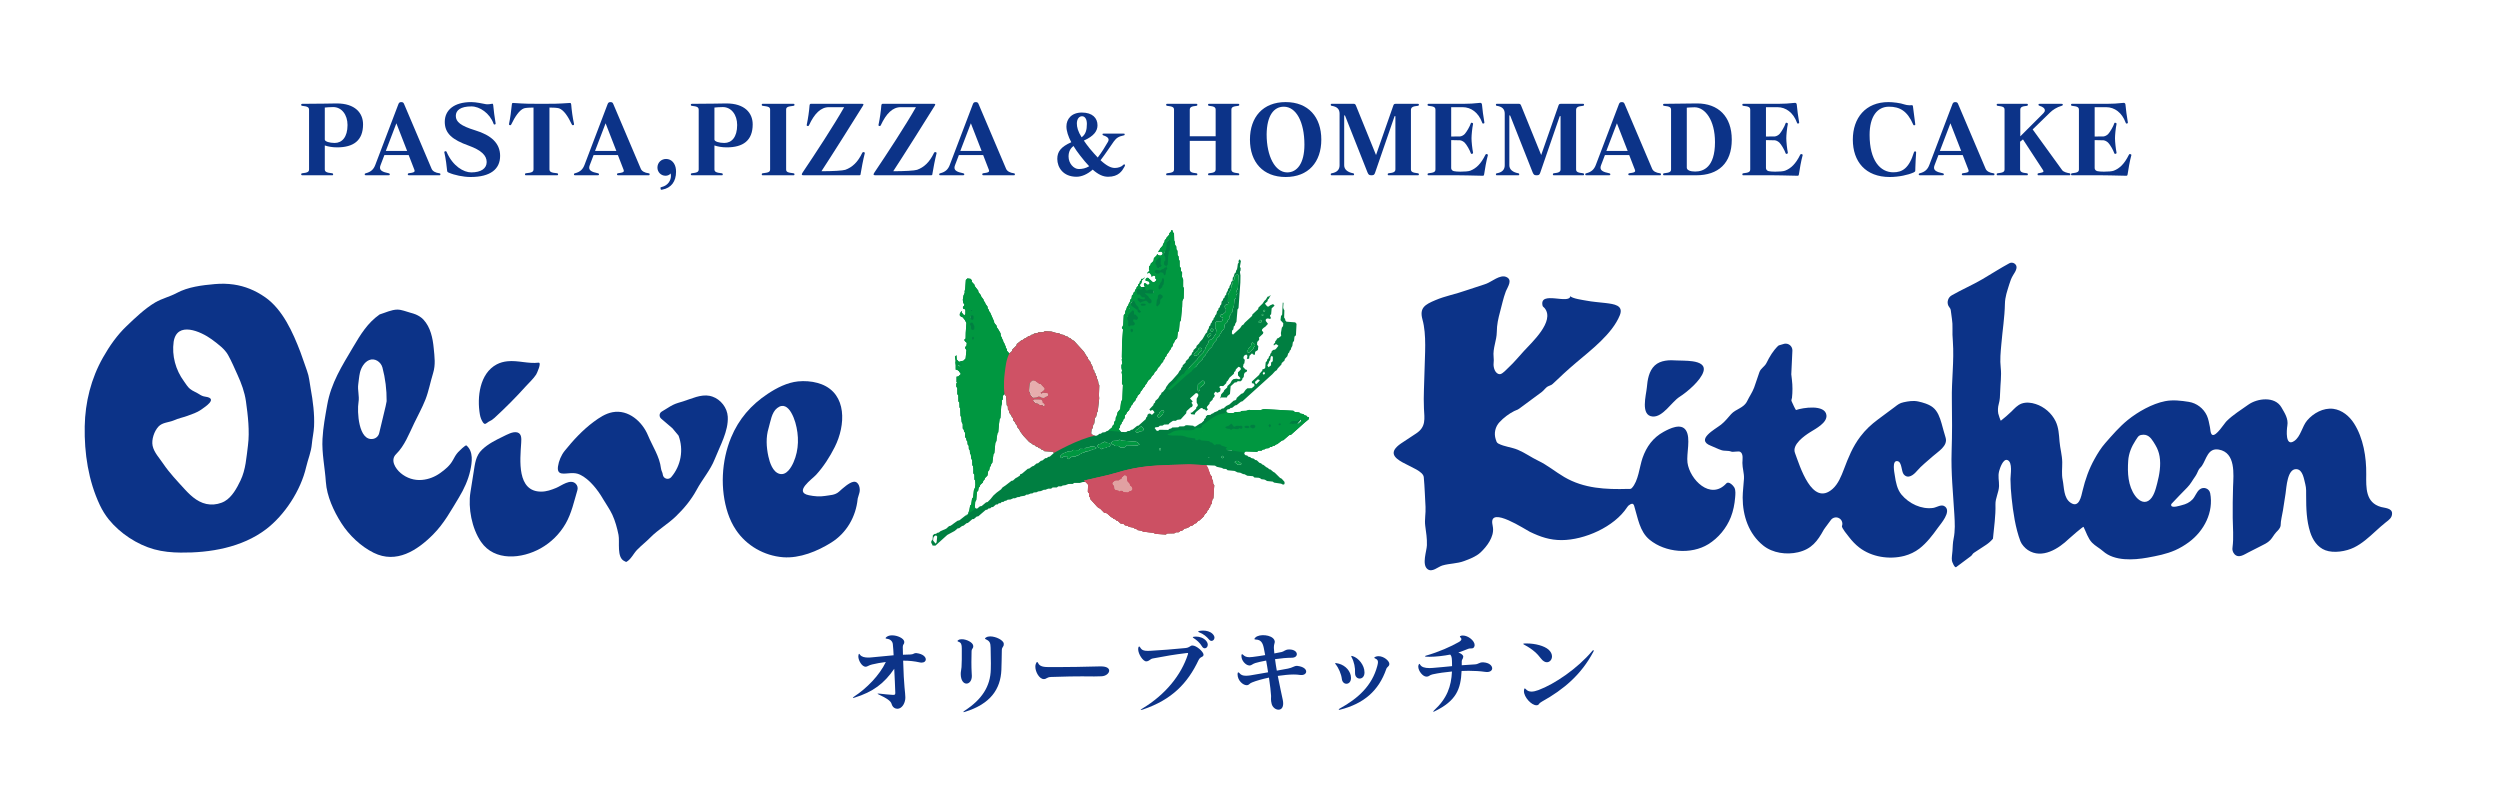
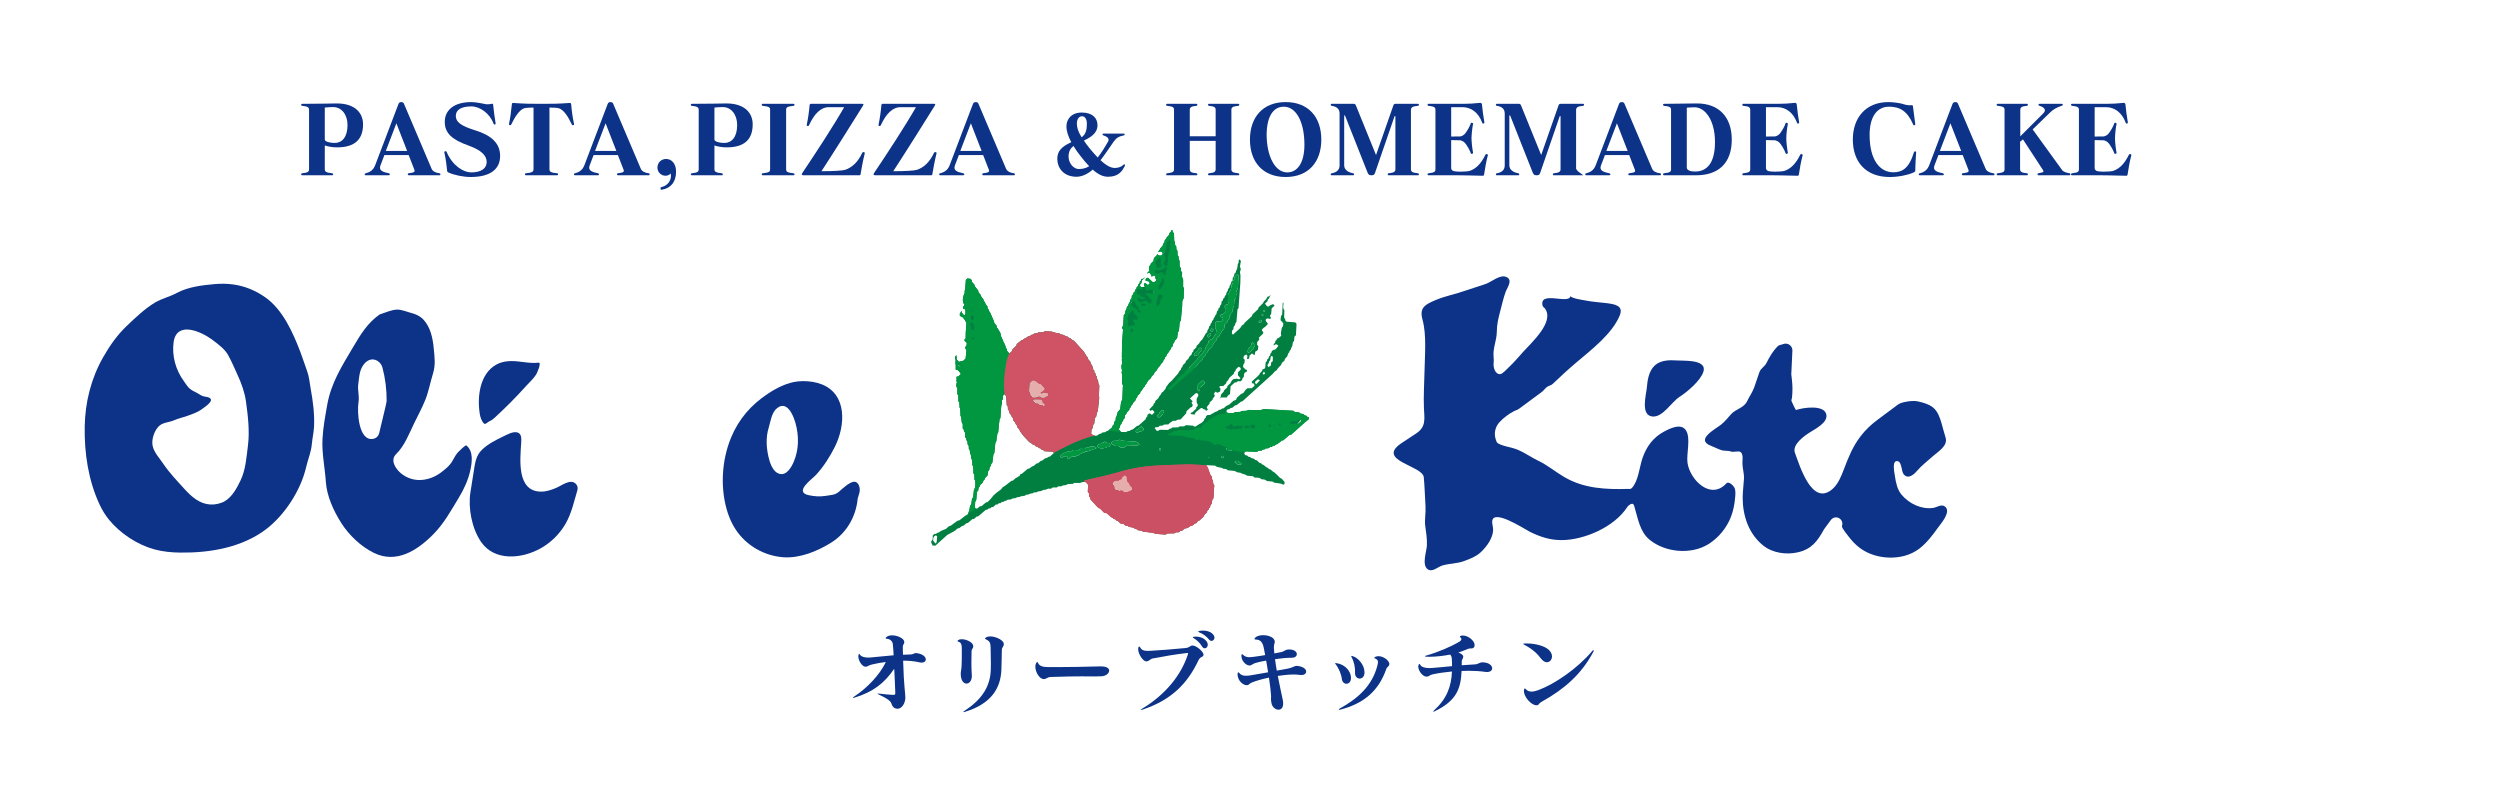
<svg xmlns="http://www.w3.org/2000/svg" version="1.1" x="0px" y="0px" width="311.812px" height="99.213px" viewBox="0 0 311.812 99.213" enable-background="new 0 0 311.812 99.213" xml:space="preserve">
  <g id="レイヤー_1">
</g>
  <g id="文字">
    <g>
      <path fill="#0C3388" d="M114.965,82.642c-0.077,0-0.154,0-0.231-0.021c-0.704-0.154-1.298-0.22-2.09-0.22    c0.088,3.245,0.275,4.015,0.275,4.565c0,0.077,0,0.165-0.011,0.242c-0.088,0.671-0.484,1.154-0.913,1.188    c-0.022,0-0.044,0-0.077,0c-0.33,0-0.605-0.209-0.715-0.604c-0.11-0.374-0.605-0.704-1.551-1.145    c-0.132-0.055-0.198-0.099-0.198-0.121c0-0.011,0.033-0.021,0.088-0.021c0.044,0,0.099,0,0.176,0.011    c0.671,0.077,1.1,0.121,1.661,0.154c0.011,0,0.033,0,0.044,0c0.187,0,0.242-0.056,0.242-0.231c0-0.022,0-0.033,0-0.055    c-0.033-1.09-0.066-1.573-0.132-2.971c-1.254,1.837-2.662,2.894-4.951,3.598c-0.088,0.021-0.143,0.044-0.176,0.044    c-0.022,0-0.033-0.011-0.033-0.022c0-0.032,0.055-0.088,0.176-0.165c1.529-1.001,3.135-2.618,3.938-4.301    c-0.649,0.076-1.188,0.187-1.716,0.308c-0.407,0.088-0.594,0.286-0.803,0.286c-0.462,0-0.913-0.781-0.913-1.287    c0-0.066,0.011-0.132,0.022-0.188c0.033-0.099,0.044-0.143,0.077-0.143c0.022,0,0.055,0.044,0.11,0.121    c0.187,0.264,0.583,0.352,1.023,0.352c0.088,0,0.187,0,0.286-0.011c0.771-0.066,1.716-0.176,2.883-0.275    c-0.022-0.429-0.044-0.913-0.099-1.396c-0.033-0.319-0.297-0.628-0.737-0.66c-0.11-0.012-0.165-0.044-0.165-0.088    c0-0.045,0.066-0.11,0.187-0.188c0.176-0.11,0.396-0.154,0.627-0.154c0.66,0,1.43,0.363,1.507,0.748    c0.011,0.044,0.011,0.088,0.011,0.121c0,0.242-0.187,0.242-0.187,0.572c0,0.374,0.011,0.594,0.022,0.979    c0.396-0.012,0.55-0.022,0.957-0.033c0.363-0.011,0.407-0.176,0.671-0.176c0.022,0,0.055,0.011,0.088,0.011    c0.792,0.099,1.133,0.484,1.133,0.781C115.472,82.466,115.284,82.642,114.965,82.642z" />
      <path fill="#0C3388" d="M121.18,81.223c-0.011,0.55-0.022,0.99-0.022,1.354c0,1.144,0.055,1.441,0.055,1.738    c0,0.604-0.33,0.946-0.671,0.946c-0.352,0-0.704-0.374-0.715-1.188c0-0.353,0.066-0.44,0.099-0.869    c0.033-0.429,0.044-1.32,0.033-2.321c0-0.474-0.066-0.727-0.396-0.836c-0.099-0.033-0.143-0.066-0.143-0.1    s0.044-0.065,0.121-0.121c0.11-0.076,0.264-0.099,0.429-0.099c0.583,0,1.353,0.396,1.408,0.781    c0.011,0.044,0.011,0.077,0.011,0.109C121.389,80.893,121.191,80.893,121.18,81.223z M124.953,81.091    c-0.022,0.924-0.022,1.705-0.055,2.453c-0.099,2.409-1.364,4.258-4.533,5.237c-0.088,0.032-0.154,0.044-0.187,0.044    c-0.022,0-0.033-0.012-0.033-0.022c0-0.021,0.055-0.077,0.176-0.165c2.123-1.375,3.212-3.015,3.256-5.159    c0.011-0.242,0.011-0.484,0.011-0.737c0-0.595-0.022-1.232-0.033-1.959c-0.011-0.594-0.11-0.813-0.55-1.022    c-0.099-0.044-0.154-0.077-0.154-0.121c0-0.033,0.044-0.077,0.132-0.132c0.132-0.088,0.319-0.133,0.517-0.133    c0.715,0,1.661,0.474,1.694,0.902c0,0.022,0,0.056,0,0.077C125.195,80.717,124.964,80.65,124.953,81.091z" />
      <path fill="#0C3388" d="M137.395,84.348c-0.352,0.011-0.638,0.021-0.913,0.021c-0.429,0-0.847-0.011-1.518-0.011    c-0.803,0-1.948,0.011-3.851,0.077c-0.594,0.021-0.539,0.253-0.914,0.264h-0.011c-0.55,0-1.056-0.88-1.056-1.551    c0-0.144,0.022-0.275,0.077-0.386c0.055-0.132,0.099-0.197,0.154-0.197c0.033,0,0.077,0.055,0.132,0.164    c0.188,0.396,0.682,0.474,1.332,0.474c0.33,0,0.638,0,0.924,0c1.947,0,2.959-0.033,5.468-0.088c0.033,0,0.055,0,0.088,0    c0.748,0,1.034,0.253,1.034,0.528C138.341,83.974,137.934,84.325,137.395,84.348z" />
      <path fill="#0C3388" d="M149.483,82.345c-1.353,2.86-3.311,4.929-6.942,6.15c-0.121,0.044-0.209,0.055-0.253,0.055    c-0.022,0-0.022,0-0.022-0.011c0-0.022,0.066-0.077,0.209-0.165c2.948-1.771,4.863-4.236,5.677-6.733    c0.022-0.077,0.033-0.121,0.033-0.154c0-0.032-0.011-0.044-0.066-0.044c-0.033,0-0.088,0-0.154,0.012    c-1.584,0.197-2.497,0.352-4.181,0.671c-0.352,0.065-0.407,0.33-0.803,0.363c-0.011,0-0.011,0-0.022,0    c-0.396,0-1.001-0.913-1.001-1.519c0-0.055,0-0.11,0.011-0.154c0.044-0.22,0.143-0.242,0.242-0.065    c0.198,0.352,0.473,0.429,0.924,0.429c0.121,0,0.242,0,0.385-0.011c1.122-0.056,2.86-0.198,4.334-0.341    c0.55-0.056,0.583-0.319,0.869-0.319c0.517,0,1.386,0.792,1.386,1.144c0,0.012,0,0.022,0,0.033    C150.056,82.015,149.726,81.839,149.483,82.345z M150.265,80.859c-0.121,0-0.242-0.065-0.341-0.23    c-0.286-0.484-0.66-0.792-1.067-1.057c-0.055-0.033-0.088-0.065-0.088-0.088c0-0.033,0.055-0.055,0.132-0.065    c0.088-0.012,0.176-0.022,0.264-0.022c0.484,0,0.979,0.176,1.287,0.55c0.132,0.165,0.187,0.33,0.187,0.474    C150.639,80.673,150.463,80.859,150.265,80.859z M151.112,79.936c-0.11,0-0.22-0.055-0.319-0.176    c-0.286-0.353-0.715-0.704-1.199-0.88c-0.099-0.045-0.154-0.077-0.154-0.11s0.055-0.055,0.154-0.077    c0.143-0.022,0.297-0.044,0.462-0.044c0.418,0,0.858,0.11,1.155,0.385c0.187,0.176,0.264,0.353,0.264,0.495    C151.475,79.76,151.299,79.936,151.112,79.936z" />
      <path fill="#0C3388" d="M162.321,84.193c-0.066,0-0.121,0-0.188-0.011c-0.221-0.033-0.484-0.056-0.77-0.056    c-0.584,0-1.287,0.077-1.992,0.176c0.231,1.222,0.484,2.3,0.627,3.015c0.033,0.154,0.045,0.297,0.045,0.43    c0,0.539-0.265,0.77-0.584,0.77c-0.34,0-0.726-0.274-0.847-0.704c-0.065-0.253-0.088-0.451-0.088-0.616    c0-0.143,0.011-0.253,0.011-0.352c0-0.022,0-0.044,0-0.055c-0.021-0.463-0.121-1.299-0.264-2.277    c-0.814,0.176-1.573,0.385-2.112,0.604c-0.363,0.132-0.341,0.341-0.66,0.341c-0.022,0-0.033,0-0.056,0    c-0.406-0.021-1.089-0.561-1.089-1.364c0-0.011,0-0.011,0-0.021c0-0.132,0.033-0.209,0.099-0.209c0.044,0,0.099,0.033,0.165,0.121    c0.165,0.198,0.396,0.297,0.782,0.297c0.153,0,0.33-0.011,0.539-0.044c0.439-0.066,1.298-0.22,2.222-0.385    c-0.065-0.474-0.153-0.969-0.241-1.464c-0.562,0.11-1.046,0.209-1.354,0.309c-0.363,0.109-0.463,0.308-0.727,0.308    c-0.021,0-0.044-0.011-0.077-0.011c-0.418-0.055-0.924-0.605-0.924-1.166c0-0.033,0-0.066,0-0.1    c0.011-0.088,0.033-0.132,0.088-0.132c0.022,0,0.066,0.022,0.11,0.066c0.197,0.197,0.406,0.308,0.803,0.308    c0.11,0,0.253-0.011,0.407-0.033c0.44-0.055,0.99-0.132,1.552-0.23c-0.056-0.309-0.121-0.616-0.177-0.913    c-0.132-0.639-0.374-0.979-0.913-1.023c-0.011,0-0.033,0-0.055,0c-0.133-0.011-0.198-0.033-0.198-0.077s0.056-0.109,0.132-0.187    c0.473-0.463,2.002-0.363,2.344,0.297c0.044,0.099,0.066,0.165,0.066,0.242c0,0.176-0.111,0.318-0.111,0.66    c0,0.044,0,0.088,0,0.132c0.012,0.209,0.033,0.439,0.056,0.66c0.319-0.056,0.627-0.11,0.913-0.177    c0.33-0.076,0.418-0.308,0.913-0.318c0.011,0,0.022,0,0.033,0c0.638,0,0.946,0.308,0.946,0.583c0,0.242-0.209,0.451-0.649,0.451    h-0.011c-0.539,0-1.299,0.065-2.058,0.176c0.065,0.484,0.132,0.968,0.22,1.431c0.528-0.1,1.013-0.188,1.387-0.254    c0.583-0.109,0.77-0.341,1.122-0.341c0.033,0,0.065,0.011,0.11,0.011c0.736,0.1,1.045,0.419,1.045,0.693    C162.915,83.995,162.694,84.193,162.321,84.193z" />
      <path fill="#0C3388" d="M167.93,85.282c-0.265,0-0.528-0.209-0.571-0.616c-0.066-0.572-0.396-1.364-0.771-1.815    c-0.043-0.055-0.065-0.099-0.065-0.121c0-0.021,0.022-0.032,0.065-0.032c0.022,0,0.045,0.011,0.078,0.011    c0.902,0.121,1.628,0.748,1.804,1.529c0.022,0.121,0.033,0.22,0.033,0.319C168.502,85.04,168.228,85.282,167.93,85.282z     M173.276,82.884c-0.044,0.265-0.285,0.286-0.374,0.562c-0.946,2.729-2.816,4.323-5.765,5.071    c-0.033,0.011-0.066,0.011-0.088,0.011c-0.044,0-0.077-0.011-0.077-0.044c0-0.021,0.044-0.065,0.121-0.109    c2.31-1.266,4.038-2.86,4.687-5.303c0.055-0.209,0.088-0.363,0.088-0.484c0-0.231-0.099-0.341-0.308-0.44    c-0.099-0.044-0.154-0.076-0.154-0.121c0-0.032,0.044-0.065,0.144-0.109c0.121-0.056,0.252-0.077,0.385-0.077    c0.648,0,1.354,0.572,1.354,0.979C173.288,82.84,173.276,82.862,173.276,82.884z M169.58,84.633c-0.286,0-0.572-0.23-0.572-0.671    c0-0.011,0-0.033,0-0.044c0.033-0.616-0.11-1.364-0.429-1.947c-0.066-0.121-0.066-0.165,0-0.165c0.033,0,0.076,0.011,0.143,0.033    c0.715,0.22,1.463,1.122,1.463,2.014c0,0.021,0,0.032,0,0.055C170.175,84.402,169.877,84.633,169.58,84.633z" />
      <path fill="#0C3388" d="M185.454,83.819c-0.077,0-0.154-0.011-0.242-0.022c-0.594-0.088-1.287-0.132-2.035-0.132    c-0.286,0-0.584,0.011-0.881,0.022c-0.099,2.266-0.66,3.729-3.377,5.038c-0.055,0.033-0.1,0.044-0.133,0.044    c-0.055,0-0.032-0.055,0.066-0.153c1.64-1.508,2.156-3.004,2.244-4.863c-0.813,0.077-1.66,0.188-2.408,0.353    c-0.43,0.088-0.396,0.274-0.76,0.286c-0.012,0-0.012,0-0.021,0c-0.451,0-1.013-0.716-1.013-1.243c0-0.077,0.011-0.144,0.033-0.198    c0.032-0.1,0.065-0.154,0.099-0.154s0.066,0.044,0.121,0.132c0.154,0.253,0.518,0.396,1.145,0.396    c0.132,0,0.285-0.011,0.439-0.022c0.836-0.065,1.584-0.143,2.377-0.22c0-0.209,0-0.429-0.012-0.66    c-0.021-0.484-0.076-0.627-0.22-0.781c-0.771,0.154-1.782,0.275-2.563,0.275c-0.154,0-0.285,0-0.418-0.011    c-0.109-0.012-0.165-0.022-0.165-0.056c0-0.021,0.044-0.055,0.132-0.077c1.584-0.451,3.136-1.144,4.07-1.683    c0.221-0.121,0.342-0.253,0.342-0.374c0-0.066-0.033-0.121-0.088-0.177c-0.066-0.065-0.1-0.109-0.1-0.143    c0-0.044,0.045-0.077,0.166-0.11c0.065-0.021,0.143-0.021,0.209-0.021c0.648,0,1.463,0.648,1.463,1.188    c0,0.089-0.022,0.177-0.077,0.265c-0.165,0.264-0.418,0.077-0.759,0.22c-0.363,0.154-0.858,0.33-1.199,0.451    c0.363,0.11,0.615,0.319,0.615,0.506c0,0.012,0,0.012,0,0.022c-0.033,0.297-0.187,0.33-0.187,0.561c0,0.165,0,0.33,0,0.495    c0.495-0.032,1.034-0.077,1.65-0.109c0.429-0.022,0.528-0.253,0.957-0.253c0.032,0,0.055,0,0.088,0    c0.737,0.044,1.101,0.418,1.101,0.748C186.114,83.599,185.894,83.819,185.454,83.819z" />
      <path fill="#0C3388" d="M192.933,82.598c-0.22,0-0.483-0.132-0.726-0.451c-0.484-0.648-1.078-1.188-2.046-1.705    c-0.11-0.055-0.176-0.099-0.176-0.132s0.065-0.044,0.209-0.055c0.076,0,0.143,0,0.219,0c1.078,0,2.189,0.297,2.729,0.77    c0.309,0.275,0.43,0.583,0.43,0.848C193.571,82.279,193.285,82.598,192.933,82.598z M198.72,81.311    c-1.496,2.827-3.686,4.687-6.402,6.194c-0.463,0.253-0.319,0.374-0.539,0.439c-0.045,0.012-0.1,0.022-0.144,0.022    c-0.627,0-1.562-1.013-1.562-1.761c0-0.055,0-0.099,0.01-0.143c0.022-0.132,0.045-0.198,0.1-0.198    c0.033,0,0.077,0.044,0.154,0.121c0.176,0.188,0.406,0.275,0.682,0.275c0.242,0,0.528-0.066,0.858-0.188    c2.046-0.759,4.885-2.706,6.7-4.862c0.066-0.088,0.121-0.121,0.154-0.121c0.032,0,0.043,0.021,0.043,0.055    C198.774,81.189,198.764,81.245,198.72,81.311z" />
    </g>
    <g>
      <path fill="#0C3388" d="M42.041,18.38c-0.587,0-1.112-0.096-1.531-0.239v2.979c0,0.323,0.239,0.418,0.921,0.491    c0.06,0.012,0.119,0.036,0.119,0.131s-0.035,0.12-0.131,0.12h-3.721c-0.072,0-0.132-0.024-0.132-0.12s0.048-0.12,0.12-0.131    c0.67-0.072,0.861-0.168,0.861-0.491v-7.417c0-0.335-0.203-0.431-0.861-0.502c-0.072-0.012-0.12-0.024-0.12-0.132    c0-0.096,0.06-0.119,0.132-0.119c2.273,0,3.744-0.048,4.271-0.048c0.013,0,0.024,0,0.036,0c2.273,0,3.277,1.184,3.277,2.607    C45.282,17.543,44.074,18.38,42.041,18.38z M41.563,13.355c-0.264,0-0.957,0.036-1.053,0.06v3.996    c0,0.239,0.598,0.419,1.231,0.419c0.922,0,1.604-0.73,1.604-2.237C43.345,14.301,42.603,13.355,41.563,13.355z" />
      <path fill="#0C3388" d="M54.81,21.861h-3.815c-0.096,0-0.132-0.036-0.132-0.107c0-0.096,0.023-0.132,0.18-0.156    c0.49-0.06,0.67-0.12,0.67-0.287c0-0.036-0.012-0.072-0.024-0.12l-0.718-1.854h-3.026l-0.479,1.256    c-0.048,0.12-0.071,0.227-0.071,0.323c0,0.335,0.299,0.539,1.088,0.694c0.096,0.023,0.132,0.048,0.132,0.144    s-0.048,0.107-0.18,0.107h-2.763c-0.145,0-0.18-0.012-0.18-0.107s0.023-0.12,0.131-0.144c0.658-0.168,0.981-0.503,1.185-1.041    l2.884-7.584c0.071-0.179,0.155-0.251,0.358-0.251s0.287,0.072,0.358,0.264l3.422,8.051c0.132,0.311,0.49,0.502,0.98,0.563    c0.096,0.012,0.12,0.036,0.12,0.119C54.93,21.825,54.905,21.861,54.81,21.861z M49.438,15.377l-1.315,3.445h2.655L49.438,15.377z" />
      <path fill="#0C3388" d="M58.691,22.077c-0.897,0-2.034-0.239-2.704-0.539c-0.143-0.048-0.203-0.119-0.215-0.215    c-0.036-0.467-0.191-1.651-0.347-2.285c0-0.024-0.013-0.048-0.013-0.06c0-0.06,0.036-0.084,0.096-0.108    c0.036-0.012,0.061-0.012,0.084-0.012c0.072,0,0.096,0.036,0.12,0.108c0.766,1.758,2.117,2.536,3.063,2.536    c1.231,0,1.926-0.491,1.926-1.292c0-0.813-0.658-1.471-2.237-2.045c-2.045-0.73-2.99-1.52-2.99-2.967    c0-1.46,1.148-2.465,3.302-2.465c0.61,0,1.447,0.191,1.842,0.264c0.048,0.012,0.12,0.012,0.18,0.012    c0.155,0,0.335-0.024,0.454-0.048c0.061-0.012,0.108-0.024,0.145-0.024c0.083,0,0.107,0.048,0.119,0.167    c0.048,0.574,0.191,1.687,0.299,2.273c0,0.024,0,0.048,0,0.06c0,0.036-0.012,0.06-0.06,0.071c-0.036,0.012-0.06,0.024-0.084,0.024    c-0.071,0-0.096-0.048-0.119-0.12c-0.467-1.292-1.723-2.141-2.752-2.141c-1.352,0-1.95,0.479-1.95,1.184    c0,0.754,0.623,1.244,2.405,1.795c2.01,0.61,3.122,1.615,3.122,3.194C62.376,21.096,61.168,22.077,58.691,22.077z" />
      <path fill="#0C3388" d="M71.521,15.604c-0.023,0.012-0.06,0.012-0.071,0.012c-0.072,0-0.108-0.048-0.144-0.12    c-0.431-0.921-0.969-1.771-1.579-1.986c-0.216-0.072-0.79-0.096-1.196-0.096v7.692c0,0.335,0.215,0.431,0.957,0.503    c0.06,0.012,0.119,0.036,0.119,0.131s-0.035,0.12-0.131,0.12h-3.864c-0.096,0-0.132-0.024-0.132-0.12s0.048-0.12,0.119-0.131    c0.742-0.072,0.945-0.168,0.945-0.503v-7.692c-0.383,0-0.969,0.024-1.184,0.096c-0.574,0.204-1.137,1.053-1.58,1.986    c-0.035,0.072-0.071,0.12-0.143,0.12c-0.013,0-0.049,0-0.072-0.012c-0.072-0.023-0.096-0.071-0.072-0.167    c0.145-0.682,0.287-1.723,0.348-2.405c0.012-0.144,0.06-0.191,0.144-0.191c0,0,0.012,0,0.023,0    c1.531,0.108,2.178,0.108,3.541,0.108c1.364,0,2.01,0,3.529-0.108c0.012,0,0.024,0,0.024,0c0.083,0,0.119,0.048,0.143,0.191    c0.049,0.682,0.191,1.723,0.348,2.405C71.616,15.533,71.593,15.581,71.521,15.604z" />
      <path fill="#0C3388" d="M80.905,21.861h-3.816c-0.096,0-0.132-0.036-0.132-0.107c0-0.096,0.024-0.132,0.18-0.156    c0.49-0.06,0.67-0.12,0.67-0.287c0-0.036-0.013-0.072-0.024-0.12l-0.718-1.854h-3.026l-0.479,1.256    c-0.048,0.12-0.072,0.227-0.072,0.323c0,0.335,0.3,0.539,1.089,0.694c0.096,0.023,0.132,0.048,0.132,0.144    s-0.048,0.107-0.18,0.107h-2.764c-0.143,0-0.179-0.012-0.179-0.107s0.023-0.12,0.132-0.144c0.657-0.168,0.98-0.503,1.184-1.041    l2.883-7.584c0.072-0.179,0.156-0.251,0.359-0.251s0.287,0.072,0.359,0.264l3.421,8.051c0.132,0.311,0.49,0.502,0.981,0.563    c0.096,0.012,0.119,0.036,0.119,0.119C81.024,21.825,81.001,21.861,80.905,21.861z M75.533,15.377l-1.315,3.445h2.655    L75.533,15.377z" />
      <path fill="#0C3388" d="M82.585,23.656c-0.036,0.012-0.072,0.012-0.096,0.012c-0.06,0-0.084-0.024-0.096-0.132    c-0.012-0.036-0.012-0.072-0.012-0.096c0-0.072,0.035-0.096,0.167-0.12c0.778-0.191,1.137-0.826,1.137-1.4    c0-0.096-0.012-0.191-0.036-0.287c-0.167,0.204-0.406,0.287-0.634,0.287c-0.586,0-1.017-0.466-1.017-1.017    c0-0.634,0.49-1.077,1.076-1.077c0.682,0,1.16,0.55,1.232,1.316c0.012,0.107,0.012,0.203,0.012,0.299    C84.319,22.615,83.733,23.452,82.585,23.656z" />
      <path fill="#0C3388" d="M90.639,18.38c-0.587,0-1.112-0.096-1.531-0.239v2.979c0,0.323,0.239,0.418,0.921,0.491    c0.06,0.012,0.119,0.036,0.119,0.131s-0.035,0.12-0.131,0.12h-3.721c-0.072,0-0.132-0.024-0.132-0.12s0.048-0.12,0.12-0.131    c0.67-0.072,0.861-0.168,0.861-0.491v-7.417c0-0.335-0.203-0.431-0.861-0.502c-0.072-0.012-0.12-0.024-0.12-0.132    c0-0.096,0.06-0.119,0.132-0.119c2.273,0,3.744-0.048,4.271-0.048c0.013,0,0.024,0,0.036,0c2.273,0,3.277,1.184,3.277,2.607    C93.88,17.543,92.672,18.38,90.639,18.38z M90.16,13.355c-0.264,0-0.957,0.036-1.053,0.06v3.996c0,0.239,0.598,0.419,1.231,0.419    c0.922,0,1.604-0.73,1.604-2.237C91.942,14.301,91.2,13.355,90.16,13.355z" />
      <path fill="#0C3388" d="M98.958,21.861h-3.815c-0.096,0-0.132-0.024-0.132-0.12s0.048-0.12,0.119-0.131    c0.719-0.084,0.922-0.156,0.922-0.479v-7.453c0-0.323-0.203-0.395-0.922-0.479c-0.071-0.012-0.119-0.024-0.119-0.132    c0-0.096,0.023-0.119,0.132-0.119h3.815c0.096,0,0.132,0.023,0.132,0.119c0,0.108-0.06,0.12-0.119,0.132    c-0.718,0.084-0.921,0.155-0.921,0.479v7.453c0,0.323,0.203,0.395,0.921,0.479c0.06,0.012,0.119,0.036,0.119,0.131    S99.054,21.861,98.958,21.861z" />
      <path fill="#0C3388" d="M107.85,19.158c-0.18,0.694-0.419,1.95-0.503,2.488c-0.012,0.167-0.035,0.215-0.18,0.215h-6.95    c-0.132,0-0.215-0.024-0.215-0.107c0-0.048,0.036-0.132,0.107-0.239c1.543-2.285,3.924-5.934,5.18-8.147h-1.901    c-1.018,0-1.807,0.801-2.477,2.237c-0.036,0.072-0.072,0.12-0.144,0.12c-0.024,0-0.048-0.012-0.084-0.024    c-0.048-0.012-0.071-0.048-0.071-0.096c0-0.012,0-0.036,0.012-0.06c0.155-0.729,0.299-1.699,0.347-2.393    c0.024-0.155,0.071-0.203,0.167-0.203h6.4c0.107,0,0.156,0.023,0.156,0.083c0,0.036-0.036,0.108-0.084,0.191    c-0.79,1.292-4.104,6.543-5.156,8.135c1.412,0,2.668-0.072,2.979-0.179c0.861-0.312,1.556-0.945,2.105-2.105    c0.036-0.072,0.084-0.108,0.144-0.108c0.024,0,0.06,0.012,0.096,0.024c0.048,0.012,0.084,0.036,0.084,0.096    C107.861,19.11,107.861,19.134,107.85,19.158z" />
      <path fill="#0C3388" d="M116.803,19.158c-0.18,0.694-0.419,1.95-0.503,2.488c-0.012,0.167-0.035,0.215-0.18,0.215h-6.95    c-0.132,0-0.215-0.024-0.215-0.107c0-0.048,0.036-0.132,0.107-0.239c1.543-2.285,3.924-5.934,5.18-8.147h-1.901    c-1.018,0-1.807,0.801-2.477,2.237c-0.036,0.072-0.072,0.12-0.144,0.12c-0.024,0-0.048-0.012-0.084-0.024    c-0.048-0.012-0.071-0.048-0.071-0.096c0-0.012,0-0.036,0.012-0.06c0.155-0.729,0.299-1.699,0.347-2.393    c0.024-0.155,0.071-0.203,0.167-0.203h6.4c0.107,0,0.156,0.023,0.156,0.083c0,0.036-0.036,0.108-0.084,0.191    c-0.79,1.292-4.104,6.543-5.156,8.135c1.412,0,2.668-0.072,2.979-0.179c0.861-0.312,1.556-0.945,2.105-2.105    c0.036-0.072,0.084-0.108,0.144-0.108c0.024,0,0.06,0.012,0.096,0.024c0.048,0.012,0.084,0.036,0.084,0.096    C116.814,19.11,116.814,19.134,116.803,19.158z" />
      <path fill="#0C3388" d="M126.462,21.861h-3.815c-0.096,0-0.132-0.036-0.132-0.107c0-0.096,0.023-0.132,0.18-0.156    c0.49-0.06,0.67-0.12,0.67-0.287c0-0.036-0.012-0.072-0.024-0.12l-0.718-1.854h-3.026l-0.479,1.256    c-0.048,0.12-0.071,0.227-0.071,0.323c0,0.335,0.299,0.539,1.088,0.694c0.096,0.023,0.132,0.048,0.132,0.144    s-0.048,0.107-0.18,0.107h-2.763c-0.145,0-0.18-0.012-0.18-0.107s0.023-0.12,0.131-0.144c0.658-0.168,0.981-0.503,1.185-1.041    l2.884-7.584c0.071-0.179,0.155-0.251,0.358-0.251s0.287,0.072,0.358,0.264l3.422,8.051c0.132,0.311,0.49,0.502,0.98,0.563    c0.096,0.012,0.12,0.036,0.12,0.119C126.582,21.825,126.558,21.861,126.462,21.861z M121.091,15.377l-1.315,3.445h2.655    L121.091,15.377z" />
      <path fill="#0C3388" d="M140.248,20.795c-0.287,0.513-0.718,1.251-2.04,1.251c-0.626,0-1.211-0.267-1.928-0.892    c-0.656,0.595-1.395,0.892-2.01,0.892c-1.682,0-2.4-1.179-2.4-2.225c0-0.923,0.462-1.507,1.744-2.082    c-0.38-0.708-0.605-1.405-0.605-1.969c0-0.923,0.636-1.733,1.928-1.733c1.322,0,1.948,0.687,1.948,1.589    c0,0.697-0.431,1.343-1.702,1.907c0.205,0.308,0.441,0.625,0.738,0.995c0.369,0.441,0.697,0.81,0.994,1.118    c0.533-0.697,0.902-1.313,1.282-1.969c0.052-0.092,0.071-0.174,0.071-0.246c0-0.287-0.348-0.451-0.646-0.543    c-0.082-0.031-0.112-0.062-0.112-0.133c0-0.082,0.041-0.092,0.153-0.092h2.45c0.123,0,0.164,0.01,0.164,0.092    c0,0.072-0.02,0.113-0.123,0.133c-0.635,0.133-0.902,0.308-1.23,0.749c-0.502,0.708-1.015,1.507-1.66,2.348    c0.81,0.749,1.343,0.964,1.794,0.964c0.39,0,0.82-0.144,1.015-0.359c0.063-0.062,0.093-0.092,0.134-0.092    c0.021,0,0.052,0.01,0.082,0.041c0.021,0.021,0.03,0.031,0.03,0.062C140.319,20.641,140.289,20.703,140.248,20.795z     M134.711,19.39c-0.308-0.39-0.585-0.79-0.82-1.179c-0.41,0.308-0.615,0.738-0.615,1.313c0,0.861,0.646,1.559,1.271,1.559    c0.431,0,0.882-0.092,1.302-0.349C135.501,20.375,135.132,19.934,134.711,19.39z M134.957,14.499    c-0.369,0-0.646,0.349-0.646,0.902c0,0.441,0.123,0.974,0.594,1.723c0.514-0.369,0.656-0.923,0.656-1.671    C135.562,14.848,135.315,14.499,134.957,14.499z" />
      <path fill="#0C3388" d="M154.434,21.861h-3.625c-0.107,0-0.132-0.024-0.132-0.12s0.049-0.12,0.12-0.131    c0.634-0.06,0.825-0.18,0.825-0.491v-3.553h-3.229v3.553c0,0.311,0.191,0.431,0.825,0.491c0.072,0.012,0.119,0.036,0.119,0.131    s-0.023,0.12-0.131,0.12h-3.625c-0.096,0-0.132-0.024-0.132-0.12s0.06-0.12,0.12-0.131c0.67-0.072,0.861-0.168,0.861-0.491V13.69    c0-0.323-0.191-0.418-0.861-0.49c-0.061-0.012-0.12-0.036-0.12-0.132s0.036-0.119,0.132-0.119h3.625    c0.107,0,0.131,0.023,0.131,0.119s-0.047,0.12-0.119,0.132c-0.634,0.06-0.825,0.18-0.825,0.49v3.302h3.229V13.69    c0-0.311-0.191-0.431-0.825-0.49c-0.071-0.012-0.12-0.036-0.12-0.132s0.024-0.119,0.132-0.119h3.625    c0.096,0,0.132,0.023,0.132,0.119s-0.061,0.12-0.12,0.132c-0.67,0.072-0.861,0.167-0.861,0.49v7.429    c0,0.323,0.191,0.418,0.861,0.491c0.06,0.012,0.12,0.036,0.12,0.131S154.529,21.861,154.434,21.861z" />
      <path fill="#0C3388" d="M160.35,22.077c-2.823,0-4.45-1.854-4.45-4.666s1.627-4.678,4.45-4.678c2.835,0,4.45,1.866,4.45,4.678    S163.185,22.077,160.35,22.077z M160.122,13.308c-1.256,0-2.117,1.125-2.141,3.458c0,2.728,1.053,4.737,2.571,4.737    c1.232,0,2.142-1.136,2.142-3.458C162.694,15.186,161.653,13.308,160.122,13.308z" />
      <path fill="#0C3388" d="M176.841,21.861h-3.625c-0.096,0-0.132-0.024-0.132-0.12s0.048-0.12,0.12-0.131    c0.622-0.06,0.837-0.18,0.837-0.491v-6.58c0-0.048-0.023-0.072-0.048-0.072c-0.023,0-0.06,0.024-0.071,0.072l-2.405,6.975    c-0.096,0.311-0.203,0.347-0.466,0.347c-0.287,0-0.359-0.06-0.491-0.359l-2.787-7.046c-0.023-0.048-0.048-0.083-0.071-0.083    c-0.024,0-0.048,0.036-0.048,0.131v6.113c0,0.538,0.454,0.873,1.112,0.993c0.071,0.012,0.12,0.036,0.12,0.131    s-0.024,0.12-0.132,0.12h-2.644c-0.096,0-0.132-0.024-0.132-0.12s0.06-0.12,0.132-0.131c0.67-0.12,0.969-0.467,0.969-0.993v-6.436    c0-0.55-0.287-0.874-0.981-0.981c-0.06-0.012-0.119-0.024-0.119-0.132c0-0.096,0.036-0.119,0.132-0.119h2.751    c0.155,0,0.203,0.096,0.263,0.227l2.501,6.161l2.153-6.161c0.048-0.131,0.084-0.227,0.287-0.227h2.775    c0.096,0,0.131,0.023,0.131,0.119c0,0.108-0.071,0.12-0.131,0.132c-0.658,0.06-0.861,0.191-0.861,0.538v7.381    c0,0.323,0.215,0.418,0.861,0.491c0.071,0.012,0.131,0.036,0.131,0.131S176.937,21.861,176.841,21.861z" />
      <path fill="#0C3388" d="M185.568,19.385c-0.167,0.586-0.395,1.843-0.454,2.321c-0.024,0.191-0.072,0.215-0.191,0.215    c-1.675-0.036-2.429-0.06-3.135-0.06h-3.601c-0.107,0-0.132-0.024-0.132-0.12s0.048-0.12,0.12-0.131    c0.67-0.072,0.861-0.168,0.861-0.491v-7.417c0-0.335-0.191-0.431-0.861-0.502c-0.072-0.012-0.12-0.024-0.12-0.132    c0-0.096,0.024-0.119,0.132-0.119h4.318c0.694,0,1.353-0.036,2.094-0.12c0.012,0,0.024,0,0.036,0c0.084,0,0.18,0.048,0.203,0.204    c0.036,0.479,0.191,1.651,0.299,2.225c0,0.024,0,0.036,0,0.048c0,0.06-0.012,0.072-0.071,0.084    c-0.036,0.012-0.06,0.023-0.084,0.023c-0.071,0-0.096-0.048-0.12-0.119c-0.454-1.244-1.375-1.926-2.428-1.926h-1.436v3.661    c0.203,0,0.98,0,1.112-0.012c0.203-0.024,0.419-0.144,0.574-0.299c0.251-0.275,0.658-0.993,0.754-1.316    c0.012-0.072,0.048-0.096,0.096-0.096c0.023,0,0.048,0,0.071,0.012c0.084,0.024,0.12,0.048,0.12,0.12c0,0.012,0,0.023,0,0.036    c-0.108,0.502-0.191,1.388-0.191,1.771c0,0.443,0.096,1.328,0.191,1.783c0,0.012,0,0.023,0,0.036c0,0.072-0.036,0.096-0.12,0.12    c-0.023,0-0.035,0.012-0.048,0.012c-0.071,0-0.096-0.036-0.119-0.107c-0.108-0.335-0.515-1.064-0.766-1.304    c-0.144-0.132-0.359-0.264-0.563-0.287c-0.132-0.012-0.909-0.024-1.112-0.024v3.458c0,0.299,0.215,0.383,0.358,0.418    c0.155,0.036,0.467,0.06,0.79,0.06c0.49,0,1.017-0.036,1.232-0.12c0.741-0.287,1.327-0.85,1.878-1.962    c0.048-0.072,0.071-0.12,0.132-0.12c0.023,0,0.047,0.012,0.083,0.024c0.072,0.024,0.108,0.036,0.108,0.096    C185.581,19.349,185.568,19.361,185.568,19.385z" />
-       <path fill="#0C3388" d="M197.44,21.861h-3.625c-0.096,0-0.132-0.024-0.132-0.12s0.048-0.12,0.12-0.131    c0.622-0.06,0.837-0.18,0.837-0.491v-6.58c0-0.048-0.023-0.072-0.048-0.072c-0.023,0-0.06,0.024-0.071,0.072l-2.405,6.975    c-0.096,0.311-0.203,0.347-0.466,0.347c-0.287,0-0.359-0.06-0.491-0.359l-2.787-7.046c-0.023-0.048-0.048-0.083-0.071-0.083    c-0.024,0-0.048,0.036-0.048,0.131v6.113c0,0.538,0.454,0.873,1.112,0.993c0.071,0.012,0.12,0.036,0.12,0.131    s-0.024,0.12-0.132,0.12h-2.644c-0.096,0-0.132-0.024-0.132-0.12s0.06-0.12,0.132-0.131c0.67-0.12,0.969-0.467,0.969-0.993v-6.436    c0-0.55-0.287-0.874-0.981-0.981c-0.06-0.012-0.119-0.024-0.119-0.132c0-0.096,0.036-0.119,0.132-0.119h2.751    c0.155,0,0.203,0.096,0.263,0.227l2.501,6.161l2.153-6.161c0.048-0.131,0.084-0.227,0.287-0.227h2.775    c0.096,0,0.131,0.023,0.131,0.119c0,0.108-0.071,0.12-0.131,0.132c-0.658,0.06-0.861,0.191-0.861,0.538v7.381    c0,0.323,0.215,0.418,0.861,0.491c0.071,0.012,0.131,0.036,0.131,0.131S197.536,21.861,197.44,21.861z" />
+       <path fill="#0C3388" d="M197.44,21.861h-3.625c-0.096,0-0.132-0.024-0.132-0.12s0.048-0.12,0.12-0.131    c0.622-0.06,0.837-0.18,0.837-0.491v-6.58c0-0.048-0.023-0.072-0.048-0.072c-0.023,0-0.06,0.024-0.071,0.072l-2.405,6.975    c-0.096,0.311-0.203,0.347-0.466,0.347c-0.287,0-0.359-0.06-0.491-0.359l-2.787-7.046c-0.023-0.048-0.048-0.083-0.071-0.083    c-0.024,0-0.048,0.036-0.048,0.131v6.113c0,0.538,0.454,0.873,1.112,0.993c0.071,0.012,0.12,0.036,0.12,0.131    s-0.024,0.12-0.132,0.12h-2.644c-0.096,0-0.132-0.024-0.132-0.12s0.06-0.12,0.132-0.131c0.67-0.12,0.969-0.467,0.969-0.993v-6.436    c0-0.55-0.287-0.874-0.981-0.981c-0.06-0.012-0.119-0.024-0.119-0.132c0-0.096,0.036-0.119,0.132-0.119h2.751    c0.155,0,0.203,0.096,0.263,0.227l2.501,6.161l2.153-6.161c0.048-0.131,0.084-0.227,0.287-0.227h2.775    c0.096,0,0.131,0.023,0.131,0.119c0,0.108-0.071,0.12-0.131,0.132c-0.658,0.06-0.861,0.191-0.861,0.538v7.381    c0.071,0.012,0.131,0.036,0.131,0.131S197.536,21.861,197.44,21.861z" />
      <path fill="#0C3388" d="M207.042,21.861h-3.816c-0.096,0-0.132-0.036-0.132-0.107c0-0.096,0.024-0.132,0.18-0.156    c0.49-0.06,0.67-0.12,0.67-0.287c0-0.036-0.013-0.072-0.024-0.12l-0.718-1.854h-3.026l-0.479,1.256    c-0.048,0.12-0.072,0.227-0.072,0.323c0,0.335,0.3,0.539,1.089,0.694c0.096,0.023,0.132,0.048,0.132,0.144    s-0.048,0.107-0.18,0.107h-2.764c-0.143,0-0.179-0.012-0.179-0.107s0.023-0.12,0.132-0.144c0.657-0.168,0.98-0.503,1.184-1.041    l2.883-7.584c0.072-0.179,0.156-0.251,0.359-0.251s0.287,0.072,0.359,0.264l3.421,8.051c0.132,0.311,0.49,0.502,0.981,0.563    c0.096,0.012,0.119,0.036,0.119,0.119C207.161,21.825,207.138,21.861,207.042,21.861z M201.67,15.377l-1.315,3.445h2.655    L201.67,15.377z" />
      <path fill="#0C3388" d="M211.569,21.861h-4.008c-0.096,0-0.132-0.024-0.132-0.12s0.048-0.12,0.12-0.131    c0.682-0.072,0.873-0.168,0.873-0.491v-7.417c0-0.335-0.191-0.431-0.873-0.502c-0.072-0.012-0.12-0.024-0.12-0.132    c0-0.107,0.06-0.119,0.132-0.119c1.65,0,2.572-0.048,4.104-0.048c2.619,0,4.33,1.591,4.33,4.521    C215.995,20.39,214.284,21.861,211.569,21.861z M211.354,13.38c-0.358,0-0.969,0.048-0.969,0.048v7.477    c0,0.323,0.431,0.49,1.04,0.49c0.993,0,2.477-0.49,2.477-3.672C213.901,14.947,212.646,13.38,211.354,13.38z" />
      <path fill="#0C3388" d="M224.829,19.385c-0.167,0.586-0.395,1.843-0.454,2.321c-0.024,0.191-0.072,0.215-0.191,0.215    c-1.675-0.036-2.429-0.06-3.135-0.06h-3.601c-0.107,0-0.132-0.024-0.132-0.12s0.048-0.12,0.12-0.131    c0.67-0.072,0.861-0.168,0.861-0.491v-7.417c0-0.335-0.191-0.431-0.861-0.502c-0.072-0.012-0.12-0.024-0.12-0.132    c0-0.096,0.024-0.119,0.132-0.119h4.318c0.694,0,1.352-0.036,2.094-0.12c0.012,0,0.023,0,0.036,0c0.083,0,0.179,0.048,0.203,0.204    c0.036,0.479,0.191,1.651,0.299,2.225c0,0.024,0,0.036,0,0.048c0,0.06-0.012,0.072-0.071,0.084    c-0.036,0.012-0.061,0.023-0.084,0.023c-0.072,0-0.096-0.048-0.119-0.119c-0.455-1.244-1.376-1.926-2.429-1.926h-1.436v3.661    c0.203,0,0.98,0,1.112-0.012c0.203-0.024,0.419-0.144,0.574-0.299c0.251-0.275,0.658-0.993,0.754-1.316    c0.012-0.072,0.048-0.096,0.096-0.096c0.023,0,0.048,0,0.071,0.012c0.084,0.024,0.12,0.048,0.12,0.12c0,0.012,0,0.023,0,0.036    c-0.107,0.502-0.191,1.388-0.191,1.771c0,0.443,0.096,1.328,0.191,1.783c0,0.012,0,0.023,0,0.036c0,0.072-0.036,0.096-0.12,0.12    c-0.023,0-0.036,0.012-0.048,0.012c-0.071,0-0.096-0.036-0.119-0.107c-0.107-0.335-0.515-1.064-0.766-1.304    c-0.144-0.132-0.359-0.264-0.563-0.287c-0.132-0.012-0.909-0.024-1.112-0.024v3.458c0,0.299,0.215,0.383,0.358,0.418    c0.156,0.036,0.467,0.06,0.79,0.06c0.49,0,1.017-0.036,1.231-0.12c0.742-0.287,1.328-0.85,1.879-1.962    c0.048-0.072,0.071-0.12,0.131-0.12c0.024,0,0.049,0.012,0.084,0.024c0.072,0.024,0.107,0.036,0.107,0.096    C224.841,19.349,224.829,19.361,224.829,19.385z" />
      <path fill="#0C3388" d="M238.894,20.845c0,0.179-0.012,0.335-0.012,0.454c0,0.084-0.072,0.144-0.216,0.216    c-0.657,0.299-1.842,0.562-2.967,0.562c-3.026,0-4.605-1.926-4.605-4.666c0-2.704,1.591-4.678,4.438-4.678    c0.55,0,1.495,0.108,2.021,0.299c0.144,0.048,0.383,0.096,0.574,0.096c0.036,0,0.072,0,0.107,0    c0.084-0.012,0.144-0.012,0.191-0.012c0.107,0,0.156,0.036,0.168,0.156c0.06,0.55,0.215,1.627,0.287,2.213    c0,0.023,0,0.036,0,0.048c0,0.06-0.012,0.071-0.072,0.083c-0.023,0.012-0.048,0.012-0.071,0.012c-0.084,0-0.096-0.06-0.12-0.108    c-0.729-1.687-1.675-2.213-3.015-2.213c-1.447,0-2.416,1.196-2.416,3.518c0,3.182,1.315,4.665,2.954,4.665    c1.125,0,1.963-0.49,2.584-2.512c0.024-0.072,0.036-0.096,0.168-0.096c0.06,0,0.096,0.036,0.096,0.119c0,0.012,0,0.024,0,0.036    C238.941,19.553,238.917,20.306,238.894,20.845z" />
      <path fill="#0C3388" d="M248.638,21.861h-3.816c-0.096,0-0.132-0.036-0.132-0.107c0-0.096,0.024-0.132,0.18-0.156    c0.49-0.06,0.67-0.12,0.67-0.287c0-0.036-0.013-0.072-0.024-0.12l-0.718-1.854h-3.026l-0.479,1.256    c-0.048,0.12-0.072,0.227-0.072,0.323c0,0.335,0.3,0.539,1.089,0.694c0.096,0.023,0.132,0.048,0.132,0.144    s-0.048,0.107-0.18,0.107h-2.764c-0.143,0-0.179-0.012-0.179-0.107s0.023-0.12,0.132-0.144c0.657-0.168,0.98-0.503,1.184-1.041    l2.883-7.584c0.072-0.179,0.156-0.251,0.359-0.251s0.287,0.072,0.359,0.264l3.421,8.051c0.132,0.311,0.49,0.502,0.981,0.563    c0.096,0.012,0.119,0.036,0.119,0.119C248.757,21.825,248.733,21.861,248.638,21.861z M243.266,15.377l-1.315,3.445h2.655    L243.266,15.377z" />
      <path fill="#0C3388" d="M258.105,21.861h-3.853c-0.096,0-0.119-0.036-0.119-0.12s0.023-0.12,0.167-0.144    c0.419-0.072,0.574-0.12,0.574-0.227c0-0.048-0.036-0.108-0.083-0.191l-2.477-3.792l-0.359,0.287v3.445    c0,0.311,0.216,0.431,0.85,0.491c0.072,0.012,0.119,0.036,0.119,0.131s-0.023,0.12-0.131,0.12h-3.625    c-0.096,0-0.132-0.024-0.132-0.12s0.06-0.12,0.12-0.131c0.67-0.072,0.861-0.168,0.861-0.491V13.69c0-0.323-0.191-0.418-0.861-0.49    c-0.061-0.012-0.12-0.036-0.12-0.132s0.036-0.119,0.132-0.119h3.625c0.107,0,0.131,0.023,0.131,0.119s-0.047,0.12-0.119,0.132    c-0.634,0.06-0.825,0.18-0.825,0.49v3.314l2.895-2.895c0.108-0.107,0.168-0.228,0.168-0.347c0-0.228-0.228-0.443-0.658-0.563    c-0.096-0.024-0.132-0.06-0.132-0.144c0-0.096,0.036-0.107,0.168-0.107h2.68c0.131,0,0.18,0.012,0.18,0.107    c0,0.084-0.036,0.107-0.145,0.144c-0.598,0.167-1.124,0.515-1.447,0.837l-2.165,2.105l3.673,5.072    c0.167,0.239,0.646,0.359,0.921,0.395c0.071,0.012,0.107,0.048,0.107,0.119C258.225,21.825,258.201,21.861,258.105,21.861z" />
      <path fill="#0C3388" d="M265.826,19.385c-0.167,0.586-0.395,1.843-0.454,2.321c-0.024,0.191-0.072,0.215-0.191,0.215    c-1.675-0.036-2.429-0.06-3.135-0.06h-3.601c-0.107,0-0.132-0.024-0.132-0.12s0.048-0.12,0.12-0.131    c0.67-0.072,0.861-0.168,0.861-0.491v-7.417c0-0.335-0.191-0.431-0.861-0.502c-0.072-0.012-0.12-0.024-0.12-0.132    c0-0.096,0.024-0.119,0.132-0.119h4.318c0.694,0,1.353-0.036,2.094-0.12c0.012,0,0.024,0,0.036,0c0.084,0,0.18,0.048,0.203,0.204    c0.036,0.479,0.191,1.651,0.299,2.225c0,0.024,0,0.036,0,0.048c0,0.06-0.012,0.072-0.071,0.084    c-0.036,0.012-0.06,0.023-0.084,0.023c-0.071,0-0.096-0.048-0.12-0.119c-0.454-1.244-1.375-1.926-2.428-1.926h-1.436v3.661    c0.203,0,0.98,0,1.112-0.012c0.203-0.024,0.419-0.144,0.574-0.299c0.251-0.275,0.658-0.993,0.754-1.316    c0.012-0.072,0.048-0.096,0.096-0.096c0.023,0,0.048,0,0.071,0.012c0.084,0.024,0.12,0.048,0.12,0.12c0,0.012,0,0.023,0,0.036    c-0.108,0.502-0.191,1.388-0.191,1.771c0,0.443,0.096,1.328,0.191,1.783c0,0.012,0,0.023,0,0.036c0,0.072-0.036,0.096-0.12,0.12    c-0.023,0-0.035,0.012-0.048,0.012c-0.071,0-0.096-0.036-0.119-0.107c-0.108-0.335-0.515-1.064-0.766-1.304    c-0.144-0.132-0.359-0.264-0.563-0.287c-0.132-0.012-0.909-0.024-1.112-0.024v3.458c0,0.299,0.215,0.383,0.358,0.418    c0.155,0.036,0.467,0.06,0.79,0.06c0.49,0,1.017-0.036,1.232-0.12c0.741-0.287,1.327-0.85,1.878-1.962    c0.048-0.072,0.071-0.12,0.132-0.12c0.023,0,0.047,0.012,0.083,0.024c0.072,0.024,0.108,0.036,0.108,0.096    C265.839,19.349,265.826,19.361,265.826,19.385z" />
    </g>
    <g>
      <g>
        <path fill="#0C3388" d="M38.288,46.239c-0.288-0.781-0.533-1.57-0.826-2.344c-0.929-2.424-2.195-5.285-4.387-6.819     c-1.237-0.863-2.529-1.385-3.918-1.588c-0.762-0.11-1.553-0.129-2.378-0.055c-1.59,0.142-3.32,0.349-4.74,1.112     c-0.858,0.464-1.838,0.683-2.674,1.173c-1.284,0.755-2.501,1.926-3.578,2.954c-1.183,1.127-2.135,2.491-2.937,3.911     c-1.492,2.628-2.228,5.579-2.284,8.587c-0.063,3.345,0.451,6.786,1.89,9.834c0.303,0.637,0.671,1.239,1.117,1.792     c1.396,1.72,3.525,3.132,5.662,3.72c1.05,0.291,2.204,0.399,3.288,0.407c3.666,0.044,7.645-0.636,10.627-2.888     c2.362-1.781,4.365-4.88,5.033-7.773c0.229-0.994,0.623-1.86,0.713-2.89c0.064-0.734,0.237-1.431,0.274-2.181     c0.073-1.537-0.14-3.194-0.419-4.708C38.605,47.701,38.572,46.997,38.288,46.239z M30.929,55.541     c-0.199,1.497-0.269,3.015-0.937,4.401c-0.447,0.93-1.044,2.042-1.963,2.574c-0.51,0.295-1.219,0.447-1.806,0.408     c-1.316-0.08-2.301-0.943-3.153-1.869c-0.938-1.028-1.924-2.055-2.705-3.209c-0.466-0.702-1.156-1.408-1.331-2.249     c-0.158-0.771,0.201-1.82,0.729-2.39c0.5-0.536,1.291-0.505,1.929-0.779c0.563-0.252,1.108-0.354,1.675-0.556     c0.586-0.218,1.209-0.411,1.719-0.773c0.507-0.367,2.135-1.388,0.557-1.617c-0.367-0.052-0.534-0.144-0.854-0.348     c-0.346-0.225-0.759-0.359-1.081-0.621c-0.319-0.258-0.523-0.63-0.764-0.957c-1.04-1.418-1.527-3.189-1.283-4.942     c0.425-2.592,3.379-1.281,4.738-0.294c0.038,0.028,0.078,0.06,0.116,0.085c0.69,0.523,1.495,1.102,1.927,1.864     c0.448,0.805,0.812,1.666,1.192,2.504c0.475,1.041,0.88,2.137,1.041,3.276C30.92,51.795,31.154,53.786,30.929,55.541z" />
        <path fill="#0C3388" d="M58.174,55.556c-0.11-0.092-0.943,0.733-1.031,0.831c-0.276,0.302-0.459,0.632-0.65,0.992     c-0.365,0.682-0.967,1.179-1.593,1.624c-0.657,0.472-1.437,0.779-2.243,0.852c-0.979,0.095-1.938-0.22-2.688-0.856     c-0.641-0.544-1.342-1.613-0.553-2.372c1.034-1.013,1.611-2.528,2.245-3.846c0.466-0.972,1-1.932,1.395-2.93     c0.419-1.059,0.619-2.209,0.96-3.3c0.327-1.063,0.185-2.042,0.079-3.129c-0.118-1.251-0.396-2.6-1.276-3.554     c-0.273-0.293-0.607-0.497-0.97-0.652c-0.207-0.082-0.424-0.151-0.648-0.208c-0.531-0.137-1.085-0.393-1.645-0.393     c-0.718,0.003-1.521,0.395-2.207,0.604c-1.517,1.066-2.376,2.5-3.306,4.07c-1.39,2.354-2.753,4.471-3.234,7.226     c-0.243,1.383-0.513,2.811-0.585,4.219c-0.098,1.799,0.301,3.58,0.419,5.372c0.121,1.787,0.979,3.644,1.933,5.142     c0.952,1.495,2.435,2.911,4.035,3.699c2.817,1.395,5.42-0.281,7.405-2.279c1.379-1.389,2.225-2.975,3.231-4.632     c0.625-1.029,1.15-2.177,1.409-3.352C58.875,57.674,59.075,56.313,58.174,55.556z M48.217,50.073     c-0.036,0.195-0.079,0.391-0.118,0.588c-0.271,1.116-0.534,2.235-0.802,3.348c-0.082,0.374-0.382,0.658-0.754,0.728     c-1.835,0.333-2.021-3.431-1.827-4.573c0.129-0.771-0.139-1.493-0.032-2.238c0.067-0.477,0.1-0.956,0.207-1.431     c0.143-0.623,0.527-1.317,1.144-1.582c0.697-0.3,1.477,0.216,1.667,0.933c0.358,1.356,0.534,2.756,0.521,4.164     C48.222,50.029,48.222,50.05,48.217,50.073z" />
        <path fill="#0C3388" d="M60.252,52.707c0.032,0.044,0.069,0.088,0.113,0.116c0.058,0.05,0.135,0.061,0.201,0.031     c0.049-0.019,0.093-0.044,0.135-0.083c0.074-0.064,0.16-0.12,0.245-0.172c0.263-0.116,0.506-0.275,0.719-0.469     c1.372-1.262,2.67-2.559,3.911-3.942c0.434-0.487,0.938-0.923,1.293-1.47c0.091-0.139,0.728-1.534,0.302-1.484     c-1.303,0.156-2.576-0.313-3.893-0.174c-0.464,0.05-0.902,0.166-1.317,0.382c-2.146,1.132-2.478,4.117-2.108,6.255     C59.914,52.059,60.048,52.406,60.252,52.707z" />
        <path fill="#0C3388" d="M215.314,60.296c-1.979,2.152-4.569-0.499-4.844-2.595c-0.146-1.118,0.436-3.042-0.188-4.023     c-0.607-0.952-2.031-0.23-2.78,0.177c-1.34,0.732-2.145,1.856-2.64,3.272c-0.383,1.106-0.512,2.885-1.34,3.753     c-0.06,0.063-0.143,0.099-0.229,0.104c-0.082,0-0.167,0-0.248-0.005c-2.772,0.08-5.484-0.042-7.94-1.48     c-1.119-0.655-2.083-1.479-3.256-2.038c-0.86-0.411-1.645-0.985-2.526-1.357c-0.807-0.34-1.669-0.376-2.448-0.783     c-0.095-0.049-0.172-0.129-0.217-0.228c-0.042-0.095-0.077-0.197-0.106-0.306c-0.242-0.746-0.06-1.567,0.479-2.138     c0.521-0.56,1.135-1.021,1.818-1.374c0.073-0.044,0.154-0.077,0.239-0.104c0.143-0.046,0.284-0.116,0.407-0.211     c0.938-0.693,1.882-1.393,2.818-2.083c0.146-0.124,0.275-0.251,0.396-0.393c0.074-0.083,0.152-0.16,0.238-0.225     c0.113-0.068,0.239-0.125,0.365-0.175c0.131-0.039,0.249-0.108,0.349-0.201c0.957-0.917,1.909-1.794,2.924-2.653     c1.838-1.56,4.505-3.583,5.445-5.906c0.512-1.263-0.74-1.397-1.752-1.528c-0.811-0.098-1.626-0.145-2.431-0.302     c-0.314-0.059-1.841-0.266-1.983-0.574c-0.097,1.11-3.92-0.729-3.467,1.208c0.016,0.063,0.055,0.121,0.109,0.16     c0.054,0.046,0.107,0.096,0.157,0.152c1.298,1.632-1.616,4.272-2.596,5.345c-0.623,0.678-1.2,1.392-1.878,2.021     c-0.209,0.193-0.778,0.835-1.082,0.858c-0.604,0.046-0.88-0.823-0.816-1.366c0.017-0.124,0.021-0.245,0.021-0.374     c0-0.135-0.008-0.271-0.021-0.403c-0.118-1.077,0.385-2.046,0.397-3.108c0.006-0.923,0.178-1.678,0.419-2.57     c0.219-0.813,0.394-1.66,0.692-2.455c0.007-0.03,0.025-0.066,0.042-0.105c0.247-0.567,0.848-1.399,0.01-1.747     c-0.748-0.317-1.797,0.595-2.449,0.843c-0.844,0.312-1.708,0.544-2.56,0.848c-1.256,0.454-2.577,0.681-3.811,1.21     c-1.318,0.556-2.015,0.961-1.612,2.418c0.531,1.909,0.292,4.429,0.256,6.398c-0.026,1.563-0.145,3.127-0.072,4.689     c0.063,1.289,0.282,2.292-0.959,3.112c-0.637,0.423-1.271,0.841-1.905,1.258c-3.109,2.15,2.708,2.754,2.842,4.205     c0.117,1.232,0.144,2.476,0.219,3.713c0.046,0.788-0.14,1.585-0.036,2.355c0.11,0.859,0.234,1.529,0.208,2.414     c-0.022,0.724-0.652,2.39,0.059,2.972c0.589,0.479,1.312-0.283,1.881-0.445c0.898-0.261,1.82-0.217,2.708-0.552     c0.68-0.251,1.495-0.563,2.028-1.06c0.817-0.759,1.694-1.946,1.566-3.079c-0.013-0.112-0.027-0.225-0.052-0.337     c-0.009-0.057-0.021-0.114-0.03-0.168c-0.353-2.253,4.136,0.735,4.688,1.003c1.31,0.631,2.481,1.034,3.951,1.031     c2.852-0.008,6.576-1.647,8.175-4.1c0.072-0.131,0.187-0.241,0.321-0.313c0.067-0.05,0.145-0.088,0.221-0.108     c0.081-0.031,0.167-0.011,0.228,0.054c0.051,0.055,0.087,0.123,0.105,0.193c0.461,1.48,0.666,3.2,1.934,4.235     c1.952,1.597,5.171,1.875,7.312,0.552c1.258-0.773,2.275-2.011,2.815-3.385c0.299-0.764,0.472-1.637,0.535-2.456     c0.03-0.37,0.084-0.877-0.097-1.223C216.207,60.594,215.623,59.957,215.314,60.296z" />
        <path fill="#0C3388" d="M241.112,63.351c-1.467,0.208-3.012-0.541-3.937-1.646c-0.547-0.649-0.728-1.573-0.843-2.39     c-0.049-0.348-0.403-1.949,0.348-1.797c0.547,0.11,0.455,1.281,0.761,1.645c0.548,0.646,1.253,0.041,1.633-0.407     c0.592-0.693,1.314-1.229,1.988-1.843c0.647-0.586,1.935-1.295,1.597-2.352c-0.183-0.58-0.33-1.173-0.499-1.759     c-0.204-0.711-0.478-1.516-1.08-1.992c-0.501-0.397-1.223-0.604-1.837-0.737c-0.614-0.132-1.209-0.031-1.814,0.098     c-0.503,0.108-0.701,0.28-1.106,0.588c-0.235,0.175-0.474,0.35-0.711,0.528c-0.465,0.346-0.925,0.688-1.386,1.031     c-0.845,0.63-1.554,1.289-2.192,2.129c-0.974,1.287-1.496,2.609-2.061,4.1c-0.324,0.843-0.704,1.81-1.397,2.427     c-2.571,2.287-4.103-2.886-4.7-4.484c-0.397-1.046,1.197-2.147,1.885-2.58c0.66-0.425,2.165-1.165,2.039-2.14     c-0.178-1.359-2.951-0.932-3.8-0.626c-0.201-0.318-0.345-0.674-0.509-1.021c-0.017-0.034-0.033-0.064-0.043-0.105     c-0.025-0.058-0.025-0.127,0-0.187c0.029-0.069,0.048-0.144,0.057-0.219c0.08-0.748,0.08-1.495-0.009-2.235     c-0.027-0.232-0.052-0.461-0.079-0.688c0.049-0.997,0.091-1.979,0.139-2.962c0.009-0.258-0.103-0.5-0.296-0.668     c-0.195-0.162-0.453-0.232-0.706-0.183c-0.227,0.054-0.445,0.118-0.663,0.195c-0.051,0.017-0.092,0.05-0.134,0.085     c-0.615,0.605-1.041,1.318-1.42,2.092c-0.237,0.497-0.704,0.654-0.896,1.17c-0.233,0.637-0.42,1.286-0.657,1.924     c-0.229,0.607-0.595,1.11-0.869,1.688c-0.425,0.877-1.395,0.959-2.003,1.626c-0.436,0.476-0.727,0.89-1.253,1.308     c-0.72,0.569-3.248,1.875-1.271,2.635c0.445,0.173,0.871,0.402,1.322,0.549c0.397,0.132,0.843,0.021,1.214,0.179     c0.232,0.095,0.909-0.099,1.128,0.03c0.423,0.258,0.269,0.985,0.269,1.385c-0.001,0.66,0.233,1.3,0.197,1.959     c-0.043,0.784-0.157,1.563-0.163,2.354c0,2.274,0.748,4.535,2.57,5.992c1.177,0.943,2.908,1.173,4.337,0.836     c1.702-0.399,2.423-1.385,3.218-2.828c0.051-0.091,0.112-0.181,0.179-0.256c0.239-0.322,0.477-0.646,0.714-0.962     c0.119-0.152,0.285-0.252,0.474-0.289c0.186-0.038,0.378-0.005,0.541,0.091c0.166,0.093,0.295,0.239,0.354,0.42     c0.065,0.178,0.065,0.369,0,0.547c-0.084,0.219,0.749,1.209,0.882,1.382c0.369,0.479,0.791,0.929,1.268,1.297     c1.554,1.201,3.752,1.534,5.634,1.047c0.672-0.178,1.316-0.485,1.869-0.905c0.928-0.722,1.645-1.67,2.322-2.616     c0.363-0.501,1.661-1.957,0.9-2.611C242.165,62.812,241.581,63.283,241.112,63.351z" />
        <path fill="#0C3388" d="M206.143,51.952c1.263,0.083,2.366-1.836,3.334-2.451c0.959-0.611,2.657-2.048,2.982-3.151     c0.251-0.838-0.48-1.16-1.346-1.286c-0.723-0.104-1.539-0.078-1.961-0.105c-0.929-0.072-2.043-0.046-2.765,0.629     c-0.737,0.691-0.905,1.808-0.986,2.756C205.32,49.264,204.566,51.849,206.143,51.952z" />
-         <path fill="#0C3388" d="M296.98,63.236c-1.957-0.549-1.867-2.396-1.852-4.088c0.026-2.119-0.361-4.521-1.523-6.338     c-0.578-0.91-1.498-1.678-2.594-1.82c-1.229-0.152-2.482,0.54-3.258,1.457c-0.622,0.732-0.8,2.019-1.61,2.56     c-1.13,0.759-0.945-1.366-0.855-1.913c0.148-0.876-0.326-1.567-0.738-2.286c-0.818-1.413-3-1.146-4.144-0.325     c-0.916,0.657-1.89,1.245-2.694,2.042c-0.285,0.278-1.3,1.932-1.778,1.715c-0.247-0.114-0.251-0.746-0.301-0.973     c-0.103-0.482-0.177-0.989-0.384-1.44c-0.415-0.895-1.27-1.547-2.245-1.704c-0.961-0.155-1.993-0.276-2.957-0.088     c-1.613,0.312-3.422,1.341-4.676,2.361c-1.038,0.846-1.91,1.864-2.792,2.867c-0.528,0.601-0.955,1.291-1.338,1.985     c-0.703,1.256-1.156,2.555-1.491,3.95c-0.166,0.695-0.431,2.242-1.506,1.499c-0.873-0.595-0.791-1.921-0.977-2.83     c-0.155-0.748-0.046-1.457-0.055-2.207c-0.008-0.876-0.267-1.73-0.338-2.599c-0.07-0.859-0.108-1.737-0.489-2.521     c-0.489-1-1.416-1.802-2.478-2.145c-0.565-0.186-1.186-0.258-1.757-0.061c-0.528,0.193-0.892,0.615-1.276,0.996     c-0.415,0.409-0.868,0.783-1.323,1.145c-0.032,0.023-0.306-0.794-0.319-0.895c-0.068-0.387-0.048-0.797,0.059-1.178     c0.148-0.528,0.164-0.99,0.18-1.545c0.021-0.948,0.181-2.008,0.072-2.952c-0.118-1.036-0.015-1.965,0.077-3.003     c0.14-1.679,0.41-3.321,0.443-5.004c0.017-0.888,0.291-1.617,0.547-2.453c0.123-0.403,0.256-0.77,0.479-1.131     c0.15-0.239,0.366-0.554,0.415-0.856c0.038-0.213-0.018-0.431-0.252-0.591c-0.193-0.125-0.441-0.144-0.646-0.027     c-1.138,0.618-2.219,1.316-3.335,1.972c-1.241,0.728-2.571,1.297-3.821,2.012c-0.229,0.121-0.401,0.329-0.479,0.572     c-0.082,0.245-0.067,0.513,0.042,0.742c0.023,0.046,0.047,0.088,0.076,0.121c0.03,0.044,0.057,0.087,0.09,0.132     c0.068,0.08,0.111,0.175,0.127,0.281c0.078,0.744,0.254,1.514,0.216,2.258c-0.021,0.555,0.006,1.099,0.048,1.65     c0.172,2.436-0.171,4.852-0.125,7.283c0.035,2.157,0.042,4.284-0.03,6.448c-0.087,2.626,0.185,5.246,0.342,7.873     c0.061,1.034,0.114,1.992-0.097,3.02c-0.103,0.489-0.105,1-0.138,1.499c-0.021,0.413-0.131,0.844-0.064,1.254     c0.018,0.118,0.335,0.918,0.526,0.773c0.608-0.451,1.217-0.907,1.824-1.361c0.073-0.057,0.138-0.121,0.185-0.204     c0.056-0.098,0.131-0.169,0.227-0.231c0.503-0.328,1.003-0.663,1.509-0.99c0.313-0.209,0.595-0.461,0.84-0.752     c0.129-1.411,0.355-2.853,0.314-4.271c-0.023-0.786,0.427-1.523,0.447-2.302c0.017-0.652-0.163-1.199,0.012-1.864     c0.096-0.366,0.504-1.589,1.041-1.374c0.677,0.268,0.367,1.852,0.371,2.369c0.006,0.786,0.061,1.567,0.143,2.35     c0.184,1.77,0.473,3.748,1.099,5.408c0.156,0.405,0.567,0.854,0.921,1.091c1.775,1.181,3.871-0.181,5.14-1.413     c0.127-0.129,1.771-1.55,1.811-1.477c0.324,0.648,0.549,1.443,1.062,1.974c0.4,0.413,0.943,0.682,1.374,1.065     c1.413,1.261,3.801,1.113,5.528,0.804c1.19-0.217,2.349-0.436,3.468-0.926c0.595-0.262,1.188-0.621,1.714-1.008     c1.887-1.399,3.104-3.732,2.65-6.109c-0.132-0.617-0.849-0.836-1.31-0.465c-0.401,0.312-0.547,0.877-0.892,1.243     c-0.362,0.384-0.82,0.599-1.33,0.719c-0.251,0.063-1.151,0.366-1.311,0.081c-0.047-0.089-0.031-0.199,0.039-0.269     c0.638-0.679,1.283-1.351,1.94-2.014c0.432-0.436,0.646-0.896,1.001-1.385c0.174-0.245,0.269-0.497,0.396-0.766     c0.114-0.247,0.293-0.341,0.438-0.555c0.559-0.821,0.734-2.263,2.104-2.025c2.136,0.374,1.835,3.083,1.779,4.647     c-0.042,1.287-0.052,2.586-0.042,3.878c0.012,1.207,0.134,2.452-0.024,3.652c-0.064,0.32,0.032,0.65,0.262,0.888     c0.524,0.526,1.196,0.021,1.708-0.237c0.498-0.255,0.999-0.508,1.496-0.761c0.444-0.227,0.899-0.418,1.243-0.786     c0.283-0.299,0.456-0.678,0.74-0.977c0.245-0.258,0.495-0.467,0.551-0.847c0-0.603,0.196-1.272,0.287-1.865     c0.109-0.7,0.221-1.405,0.327-2.109c0.113-0.74,0.209-3.15,1.38-3.042c0.79,0.072,0.923,1.289,1.083,1.882     c0.132,0.5,0.104,1.006,0.104,1.511c0,1.495,0.047,3.034,0.505,4.466c0.309,0.967,0.906,1.884,1.888,2.256     c1.045,0.399,2.595,0.142,3.578-0.343c1.017-0.499,1.856-1.272,2.685-2.029c0.419-0.38,0.835-0.761,1.276-1.108     c0.393-0.303,0.796-0.571,0.786-1.125C298.343,63.373,297.439,63.36,296.98,63.236z M269.057,60.274     c-0.183,0.704-0.433,1.8-1.123,2.202c-0.619,0.355-1.251-0.124-1.611-0.617c-0.921-1.255-0.988-2.91-0.883-4.399     c0.063-0.927,0.421-1.767,0.922-2.538c0.087-0.136,0.18-0.269,0.268-0.401c0.103-0.145,0.255-0.243,0.43-0.271     c0.771-0.155,1.176,0.304,1.527,0.858c0.084,0.134,0.168,0.275,0.251,0.414c0.259,0.434,0.435,0.906,0.517,1.403     C269.539,58.029,269.335,59.202,269.057,60.274z" />
        <path fill="#0C3388" d="M69.361,60.857c-0.594,0.245-1.203,0.461-1.857,0.461c-3.064,0.011-2.635-3.962-2.5-6.048     c0.002-0.037,0.002-0.07,0.005-0.105c0.028-0.456,0.056-1.067-0.475-1.228c-0.555-0.162-1.321,0.286-1.797,0.514     c-0.935,0.453-1.854,0.909-2.611,1.631c-0.805,0.767-0.881,1.751-1.051,2.792c-0.13,0.842-0.267,1.674-0.398,2.509     c-0.317,1.982,0.173,4.521,1.314,6.192c1.694,2.476,5.109,2.12,7.435,0.82c1.296-0.727,2.376-1.789,3.116-3.076     c0.749-1.302,1.057-2.786,1.479-4.207c0.074-0.278-0.004-0.567-0.205-0.771C71.147,59.664,70.021,60.589,69.361,60.857z" />
        <path fill="#0C3388" d="M106.457,60.092c-0.55,0.079-1.4,0.858-1.805,1.227c-0.511,0.456-1.096,0.423-1.743,0.537     c-0.662,0.11-1.348,0.048-2.011-0.086c-1.961-0.392,0.411-2.021,0.888-2.547c0.941-1.033,1.701-2.22,2.329-3.468     c1.365-2.707,1.551-6.6-1.661-7.834c-0.156-0.058-0.313-0.112-0.483-0.158c-0.755-0.212-1.644-0.272-2.424-0.195     c-1.366,0.139-2.668,0.807-3.799,1.557c-2.07,1.371-3.609,3.145-4.563,5.448c-1.203,2.9-1.39,6.458-0.4,9.443     c0.237,0.717,0.582,1.449,1.002,2.072c1.323,1.976,3.524,3.228,5.881,3.414c2.075,0.16,4.285-0.746,6.011-1.831     c1.913-1.193,3.077-3.228,3.294-5.455c0.003-0.021,0.005-0.041,0.011-0.06c0.069-0.239,0.136-0.472,0.208-0.709     C107.339,60.947,107.125,59.994,106.457,60.092z M98.973,57.657c-0.285,0.645-0.871,1.663-1.734,1.447     c-0.866-0.22-1.24-1.431-1.405-2.182c-0.254-1.181-0.322-2.382,0.033-3.542c0.237-0.794,0.367-1.946,1.063-2.482     c0.756-0.593,1.336-0.127,1.733,0.53c0.257,0.424,0.434,0.929,0.537,1.274C99.669,54.337,99.662,56.088,98.973,57.657z" />
-         <path fill="#0C3388" d="M88.844,49.462c-0.103-0.036-0.208-0.064-0.313-0.088c-1.131-0.225-2.264,0.355-3.328,0.687     c-0.42,0.131-0.856,0.236-1.256,0.435c-0.477,0.232-0.921,0.567-1.381,0.82c-0.164,0.086-0.271,0.24-0.295,0.421     c-0.017,0.177,0.05,0.353,0.186,0.472c0.47,0.401,0.937,0.801,1.406,1.201c0.254,0.313,0.51,0.616,0.768,0.922     c0.659,1.767,0.308,3.752-0.918,5.186c-0.154,0.178-0.402,0.25-0.628,0.178c-0.226-0.067-0.386-0.263-0.416-0.492     c-0.016-0.14-0.054-0.266-0.113-0.387c-0.059-0.129-0.093-0.258-0.114-0.393c-0.178-1.5-1.064-2.771-1.629-4.135     c-0.699-1.687-2.427-3.248-4.408-2.877c-0.889,0.165-1.649,0.678-2.362,1.204c-1.376,1.023-2.549,2.292-3.619,3.624     c-0.425,0.528-0.734,1.264-0.828,1.932c-0.173,1.201,0.836,0.863,1.643,0.838c0.383-0.016,0.759,0.025,1.104,0.193     c1.178,0.554,2.236,1.932,2.869,3.029c0.378,0.655,0.842,1.276,1.16,1.965c0.363,0.786,0.604,1.676,0.773,2.521     c0.173,0.858-0.259,2.825,0.734,3.268c0.035,0.015,0.064,0.027,0.094,0.044c0.031,0.021,0.059,0.035,0.089,0.051     c0.009,0.005,0.021,0.008,0.032,0.008c0.013-0.003,0.026-0.005,0.04-0.013c0.55-0.287,0.891-1.05,1.318-1.488     c0.531-0.549,1.14-1.013,1.672-1.558c0.961-0.971,2.167-1.659,3.152-2.605c1.025-0.979,1.945-2.094,2.618-3.341     c0.716-1.331,1.696-2.411,2.258-3.834c0.642-1.628,1.721-3.491,1.617-5.28C90.707,50.856,89.888,49.817,88.844,49.462z" />
      </g>
      <g>
        <g>
          <path fill="#009740" d="M147.174,46.654c0.01-0.178,0.188-0.203,0.268-0.31c0.188-0.135,0.378-0.341,0.596-0.363      c0.546-0.119,1.053-0.201,1.595-0.14c-0.043,0.067-0.051,0.214-0.125,0.284c-0.338,0.304-0.61,0.651-0.951,0.995      c-0.536,0.623-0.962,1.212-1.6,1.688c-0.379,0.301-0.922,0.384-1.342,0.183c-0.071-0.038-0.059-0.291,0.021-0.433      c0.079-0.175-0.019-0.395,0.099-0.531c0.525-0.443,0.982-0.89,1.509-1.294c0.075-0.073,0.114-0.178,0.155-0.248" />
          <path fill="#009143" d="M120.319,46.107c-0.271-0.374-0.696-0.464-1.121-0.704c0.25-0.637,0.796-0.031,1.228,0.064" />
          <path fill="#007F41" d="M121.885,42.98c0.063,0.149-0.147-0.008-0.155,0.14c-0.358-0.021-0.72,0.031-0.849-0.335      c-0.222-1.31,0.204-2.584,0.125-3.888c0.002-0.07,0.086-0.282,0.172-0.276c0.131,0.002,0.269,0.154,0.405,0.306      c0.596,1.037,1.41,2.02,1.493,3.177" />
-           <path fill="#009143" d="M148.309,56.184c-0.898-0.383-1.904-0.48-2.733-1.147c-0.043-0.05-0.034-0.24,0.018-0.333      c0.052-0.05,0.189,0.052,0.235,0.036c0.848-0.56,1.766-0.66,2.681-0.662c1.54-0.019,3.078,0.01,4.604,0.237      c0.333,0.01,0.599,0.507,0.438,0.835c-0.214,0.469-0.348,1.186-0.931,1.25c-1.111,0.088-2.159-0.06-3.262-0.113" />
          <path fill="#007F41" d="M142.458,38.68c-0.482,0.021-0.741-0.566-0.723-1.003c0.003-0.041-0.134-0.098-0.134-0.146      c0.108-0.237-0.123-0.441-0.021-0.627c0.166-0.278-0.063-0.626,0.143-0.894c0.103-0.102,0.252-0.142,0.361-0.206      c0.517-0.004,1.095-0.021,1.619,0.007c0.099,0.003,0.087,0.245,0.177,0.395c0.02,0.528,0.092,1.06,0.063,1.588" />
          <path fill="#007F41" d="M143.961,33.614c0.064-0.237,0.016-0.341-0.072-0.437c-0.04-0.197-0.027-0.435-0.012-0.628      c0.051-0.191,0.255-0.374,0.45-0.462c0.341-0.026,0.737-0.297,1.011,0c0.222,0.31,0.06,0.729,0.137,1.077" />
          <path fill="#007F41" d="M141.28,41.982c-1.047-0.193-1.131-1.402-0.893-2.299c0.051-0.096,0.148-0.14,0.197-0.179      c0.066-0.34,0.183-0.67,0.357-0.954c0.048-0.379,0.022-0.813,0.412-1.115c0.01-0.011,0.118-0.251,0.259-0.146      c0.45,0.602,0.804,1.194,1.008,1.878c0.119,0.536,0.093,1.11-0.221,1.621" />
          <path fill="#007F41" d="M145.234,38.866c-0.435,0.077-0.707-0.274-1.088-0.391c-0.298-0.738,0.028-1.489-0.027-2.26      c0.408-0.46,0.348-1.186,0.277-1.764c-0.033-0.243-0.363-0.355-0.495-0.604c0.003-0.049-0.036-0.196,0.06-0.234      c0.098,0.002,0.188,0.057,0.252,0.046c0.23-0.025,0.524-0.154,0.622-0.296c0.317-0.557,0.168-1.336,0.415-1.991      c0.046-0.438-0.072-0.923,0.266-1.234c0.216-0.188,0.417-0.373,0.575-0.601c0.011,1.635,0.317,3.187,0.335,4.821      c-0.008,1.06,0.176,2.174-0.351,3.109c-0.265,0.516-0.676,1.021-1.083,1.484" />
          <path fill="#007F41" d="M154.937,54.355c-1.06,0.069-1.91-0.196-2.829-0.64c0.188-0.36-0.363-0.867,0.026-0.944      c1.271-0.414,2.614-0.445,3.968-0.569c2.129-0.278,4.028,0.204,6.048,0.019c0.104,0,0.19,0.198,0.115,0.121      c-0.732,0.899-1.443,1.634-2.497,1.583C158.128,53.936,156.578,54.244,154.937,54.355z" />
          <path fill="#007F41" d="M163.055,51.994l-0.129-0.147l-0.217-0.049l-0.14-0.145l-0.384-0.077l-0.138-0.132l-0.564-0.064      l-0.174-0.149l-3.545-0.203l-0.225,0.017l-0.315,0.109l-1.466-0.023l-0.322,0.105l-0.593,0.026l-0.127,0.108l-0.657,0.031      l-0.24,0.125l-0.713-0.025l-0.141-0.154l0.026-0.178l0.142-0.125l0.178-0.007l0.188-0.162l0.174-0.008l0.376-0.302l0.176-0.033      l0.557-0.431l0.182-0.05l3.729-3.374l0.332-0.368l0.228-0.147l0.101-0.191l0.472-0.51l0.038-0.179l0.344-0.31l0.05-0.203      l0.308-0.34l0.102-0.349l0.123-0.113l0.08-0.24l0.116-0.1l0.062-0.24l0.138-0.24l0.069-0.464l0.14-0.154l0.062-0.549l0.18-0.168      l0.075-1.418l-0.162-0.188l-1.099-0.085l-0.137-0.155l-0.027-0.176l-0.123-0.185l0.029-0.89l-0.104-0.189l-0.044-0.175      l0.042-0.59l-0.097-0.013l-0.074,1.484l-0.144,0.193l-0.059,0.508l0.342,0.374l-0.023,0.354l-0.157,0.216l-0.116,0.661      l0.037,0.357l-0.335,0.263l-0.185,0.067l-0.07,0.176l-0.153,0.168l-0.02,0.18l-0.179,0.17l0.032,0.179l0.172-0.142l0.18-0.009      l0.21,0.178l-0.264,0.341l-0.158,0.147l-0.188,0.015l-0.219,0.17l-0.039,0.173l-0.143,0.173l-0.015,0.176l-0.165,0.17      l-0.022,0.176l-0.179,0.167l-0.028,0.183l-0.163,0.168l-0.066,0.707l-0.141,0.131l-0.19,0.029l-0.032,0.18l-0.339,0.39      l-0.038,0.123l-0.925,0.846l0.014,0.206l0.174,0.017l0.139,0.148l-0.003,0.176l-0.343,0.281l-0.532,0.008l-0.22,0.19      l-0.247,0.346l-0.101,0.088l-0.204,0.074l-0.564,0.506l-0.043,0.175l-0.122,0.11l-0.206,0.052l-0.531,0.475l-0.394,0.19      l-0.347,0.305l-0.2,0.023l-0.166,0.136l-0.208,0.021l-0.151,0.142l-0.449,0.186l-0.099,0.093l-0.198,0.072l-0.176,0.14      l-0.355,0.013l-0.193,0.168l-0.026,0.175l-0.184,0.168l-0.028,0.177l-0.323,0.31l-0.187,0.083l-0.55,0.355l-0.18-0.005      l-0.11-0.099l-0.768-0.066l-0.187,0.021l-0.178,0.123l-0.601,0.014l-0.118,0.106l-0.759,0.027l-0.142,0.127l-0.208,0.035      l-0.154,0.138l-1.077-0.019l-0.178,0.137l-0.177-0.011l-0.261-0.337l0.106-0.096l0.357-0.033l0.185-0.162l0.344-0.017      l0.199-0.133l0.529-0.009l0.142-0.17l0.419-0.283l0.355-0.003l0.188-0.121l0.421-0.059l0.687-0.751l0.049-0.278l0.523-0.478      l0.13-0.027l0.107-0.173l-0.016-0.173l-0.139-0.188l0.162-0.167l-0.34-0.378l0.715-0.645l0.179-0.013l0.145,0.173l-0.01,0.181      l-0.199,0.349l0.007,0.477l0.13,0.239l-0.005,0.181l-0.17,0.168l-0.028,0.178l-0.521,0.479l-0.176,0.019l0.069,0.18l0.449,0.052      l0.066-0.198l0.156-0.172l0.53-0.422l0.177-0.04l0.135,0.149l0.214,0.038l0.165,0.181l0.214-0.193l-0.149-0.183l0.05-0.175      l0.29-0.331l0.036-0.188l0.341-0.312l0.056-0.2l0.143-0.129l0.093-0.218l-0.124-0.18l0.108-0.179l0.14-0.12l0.137,0.133      l0.083,0.009l0.312-0.15l0.052-0.368l-0.17-0.183l0.149-0.14l0.357,0.013l0.374-0.354l0.043-0.188l0.15-0.139l0.229-0.377      l0.524-0.472l0.045-0.209l0.155-0.14l0.057-0.206l0.326-0.322l0.171,0.063l0.106,0.107v0.184l-0.342,0.341l0.004,0.383      l0.315,0.343l-0.158,0.138l-0.354-0.075l-0.387,0.066l-0.186,0.171l-0.195,0.349l-0.361,0.335l-0.024,0.177l-0.367,0.339      l-0.064,0.173l-0.317,0.343l-0.075,0.35l-0.105,0.187l0.183-0.149l0.715,0.007l0.057-0.18l0.319-0.256l0.086-0.969l0.525-0.479      l0.175,0.008l0.188-0.155l0.357,0.008l0.182-0.168l0.053-0.206l0.149-0.152l0.043-0.37l0.086-0.174l0.255-0.142l0.037-0.2      l-0.199-0.058l-0.31-0.324l0.07-0.356l0.098-0.087l0.054-0.437l-0.166-0.183l0.009-0.186l0.104-0.173l0.237-0.124l0.137,0.147      l-0.006,0.175l-0.064,0.179l0.085,0.054l0.205-0.039l0.04-0.355l0.32-0.307l0.139,0.146l0.209,0.047l0.049-0.387l0.335-0.22      l0.055-0.47l-0.159-0.188l0.022-0.355l0.144-0.131l0.117-0.212l-0.054-0.181l0.169-0.167l0.343-0.328l0.042-0.191l-0.176-0.185      l0.03-0.179l0.173-0.167l0.238-0.166l0.314-0.339l-0.279-0.372l0.009-0.178l0.1-0.093l0.18-0.039l0.175,0.063l0.212-0.075      l-0.099-0.181l-0.045-0.18l0.143-0.155l0.066-0.727l0.364-0.338l-0.189-0.191l-0.378,0.162l-0.171,0.143l-0.182-0.016      l-0.282-0.337l0.32-0.31l0.04-0.206l0.153-0.14l0.077-0.206l0.142-0.17h-0.09l-0.116,0.105l-0.204,0.057l-0.198,0.343      l-0.188,0.167l-0.235,0.349l-0.518,0.505l-0.029,0.178l-0.721,0.673l-0.038,0.179l-0.913,0.845l-0.161,0.23l-0.188,0.105      l-0.23,0.346l-0.89,0.814l-0.136-0.155l0.026-0.355l0.144-0.14l0.068-0.378l0.135-0.127l0.052-0.222l0.146-0.244l0.129-1.524      l0.127-0.17l0.228-3.194l0.015-0.887l-0.059-0.364l0.015-0.175l0.049-0.041l0.019-0.313l-0.096-0.183l0.123-0.704l-0.118-0.186      l-0.036-0.036l-0.15,0.204l0.046,0.183l-0.12,0.171l-0.073,0.53l-0.049,0.175l-0.109,0.176l-0.01,0.173l-0.173,0.171      l-0.096,0.352l-0.124,0.168l-0.023,0.358l-0.178,0.17l-0.007,0.179l-0.199,0.343l-0.018,0.184l-0.163,0.167l-0.025,0.178      l-0.193,0.341l-0.01,0.178l-0.175,0.172l-0.027,0.179l-0.18,0.17l-0.028,0.173l-0.165,0.171l-0.045,0.352l-0.148,0.171      l-0.028,0.178l-0.18,0.171l-0.007,0.177l-0.166,0.171l-0.081,0.351l-0.146,0.167l-0.049,0.179l-0.145,0.173l-0.034,0.172      l-0.162,0.176l-0.041,0.172l-0.148,0.168l-0.018,0.179l-0.175,0.169l-0.015,0.181l-0.199,0.346l-0.014,0.174l-0.183,0.169      l-0.401,0.694l-0.336,0.363l-0.069,0.149l-0.339,0.34l-0.024,0.176l-0.355,0.338l-0.028,0.181l-0.165,0.164l-0.029,0.179      l-0.329,0.341l-0.052,0.173l-0.356,0.339l-0.025,0.179l-0.358,0.337l-0.026,0.177l-0.169,0.169l-0.024,0.176l-0.173,0.171      l-0.197,0.345l-0.341,0.385l-0.412,0.469l-0.372,0.338l-0.351,0.479l-0.08,0.212l-0.311,0.385l-0.195,0.123l-0.045,0.176      l-0.162,0.167l-0.199,0.352l-0.371,0.335l-0.016,0.175l-0.181,0.17l-0.041,0.175l-0.5,0.526l0.17,0.196l0.184-0.146l0.179,0.142      l0.112,0.183l-0.322,0.308l-0.214-0.16l-0.163-0.003l-0.183,0.165l-0.012,0.179l-0.158,0.172l-0.035,0.173l-0.903,0.81      l-0.182,0.035l-0.556,0.455l-0.186,0.033l-0.181,0.14l-0.261,0.017l-0.101,0.089l-0.178,0.038l-0.534-0.018l-0.305-0.343      l0.152-0.207l0.061-0.319l0.142-0.124l0.046-0.219l0.149-0.139l0.05-0.21l0.146-0.134l0.054-0.389l0.151-0.14l0.082-0.207      l0.299-0.312l0.038-0.204l0.157-0.146l0.054-0.196l0.14-0.126l0.104-0.22l0.283-0.309l0.054-0.212l0.139-0.121l0.057-0.222      l0.325-0.318l0.045-0.2l0.152-0.147l0.236-0.368l0.141-0.129l0.08-0.214l0.114-0.104l0.235-0.412l0.337-0.312l0.09-0.204      l0.292-0.304l0.086-0.207l0.299-0.304l0.082-0.212l0.3-0.322l0.094-0.196l0.287-0.31l0.049-0.206l0.145-0.129l0.057-0.216      l0.142-0.127l0.07-0.216l0.277-0.344l0.071-0.175l0.159-0.157l0.045-0.184l0.148-0.142l0.108-0.387l0.093-0.08l0.095-0.265      l0.293-0.315l0.087-0.734l0.132-0.149l0.096-1.083l0.15-0.269l0.069-0.788l0.085-0.888l0.021-0.709l0.17-0.348l0.033-1.245      l-0.098-0.183l0.002-0.89l-0.145-0.364l0.016-0.533l-0.144-0.186l-0.011-0.356l-0.152-0.188l-0.007-0.704l-0.103-0.193      l-0.024-0.354l-0.126-0.186l-0.016-0.536l-0.134-0.181l-0.014-0.357l-0.144-0.186l-0.019-0.355l-0.092-0.184l-0.026-0.896      l-0.157-0.183l0.003-0.178l-0.204-0.036l-0.04,0.201l-0.182,0.168l-0.012,0.178l-0.347,0.389l-0.036,0.127l-0.178,0.17      l-0.021,0.179l-0.193,0.345l-0.042,0.175l-0.311,0.339l-0.071,0.173l-0.151,0.177l0.021,0.114l0.18-0.072l0.178,0.002      l0.149,0.155l-0.02,0.18l-0.156,0.143l-0.137,0.021l-0.211-0.045l-0.164-0.151l-0.058,0.176l-0.345,0.337l-0.046,0.354      l-0.351,0.341l-0.035,0.173l-0.175,0.173l-0.013,0.355l0.08,0.177l-0.253,0.212l-0.008,0.158l0.186-0.16l0.16,0.151l0.136,0.189      l0.034,0.206l0.188-0.152l0.177,0.011l0.123,0.136l-0.044,0.178l0.173,0.188l-0.121,0.17l-0.17,0.131l-0.181,0.004l-0.579-0.536      l-0.147-0.011l-0.171,0.173l0.013,0.203l0.356,0.067l0.095,0.105l0.042,0.181l-0.16,0.142l-0.175-0.013l-0.135-0.155      l-0.214-0.031l-0.037,0.199l0.161,0.366l-0.023,0.179l0.219,0.189l0.352-0.123l0.355,0.005l0.143,0.157l0.019,0.225      l-0.185,0.105l-0.89-0.054v0.057l0.408,0.348l0.1,0.188l0.227,0.183l0.083,0.184l-0.01,0.175l-0.158,0.145l-0.177-0.021      l-0.134-0.147l-0.205-0.181l-0.524,0.146l-0.202,0.118l-0.312-0.322l-0.05-0.181l0.215-0.131l0.137,0.151l0.387,0.064      l0.183-0.041l0.01-0.198l-0.358-0.023l-0.282-0.338l-0.161-0.01l-0.072,0.062l-0.141-0.251l0.018-0.355l0.16-0.162l0.35,0.104      l0.232-0.08l-0.033-0.184l-0.182-0.048l-0.134-0.146v-0.177l0.154-0.168l0.076-0.354l0.355-0.338l-0.061-0.002l-0.161,0.146      l-0.203,0.01l-0.028,0.177l-0.17,0.172l-0.009,0.176l-0.188,0.168l-0.017,0.18l-0.183,0.168l-0.008,0.181l-0.186,0.167      l-0.013,0.178l-0.185,0.165l-0.015,0.178l-0.18,0.171l-0.039,0.355l-0.164,0.167l-0.009,0.179l-0.195,0.348l-0.044,0.172      l-0.147,0.171l-0.106,0.351l-0.104,0.173l-0.052,0.355l-0.15,0.168l-0.072,1.245l-0.167,0.348l0.148,0.189l-0.119,1.595      l-0.012,0.709l-0.021,1.193l0.046,0.055l-0.054,0.201l0.064,0.508l-0.103,0.176v0.354l0.077,0.366l-0.061,0.169l0.068,0.359      l-0.019,1.079l0.121,0.176l-0.085,1.774l-0.156,0.36l-0.109,0.874l-0.31,0.366l-0.137,0.497l-0.098,0.173l-0.028,0.359      L138.99,52.6l-0.065,0.353l-0.168,0.168l-0.039,0.178l-0.499,0.415l-0.252,0.086l-0.113,0.098l-0.378,0.052l-0.161,0.142      l-0.204,0.019l-0.164,0.142l-0.181,0.09l-0.181,0.002l-0.346-0.129l-0.142-0.159l0.057-0.529l0.123-0.11l0.071-0.415      l0.136-0.196l0.077-0.68l0.147-0.129l0.13-0.57l0.083-0.149l0.124-1.083l0.052-0.534l-0.032-0.357l0.047-1.243l-0.1-0.184      l-0.054-0.355l-0.158-0.368l0.009-0.179l-0.159-0.185v-0.179l-0.158-0.186v-0.177l-0.157-0.189l-0.007-0.177l-0.155-0.361      l-0.134-0.186l-0.027-0.183l-0.301-0.37l-0.031-0.181l-0.161-0.185l-0.331-0.55l-1.212-1.335l-0.341-0.203l-0.138-0.15      l-0.211-0.056l-0.124-0.138l-0.223-0.039l-0.25-0.162l-0.448-0.096l-0.103-0.107l-0.421-0.057l-0.589-0.175l-0.8-0.042      l-0.21,0.123l-0.597,0.017l-0.125,0.096l-0.408,0.056l-0.132,0.119l-0.217,0.041l-0.151,0.134l-0.188,0.026l-0.36,0.244      l-0.206,0.085l-0.158,0.14l-0.183,0.06l-0.584,0.466l-0.022,0.173l-0.528,0.511l-0.024,0.178l-0.348,0.315l-0.308-0.349      l0.01-0.178l-0.147-0.183l-0.018-0.184l-0.101-0.181l-0.057-0.181l-0.124-0.185l-0.035-0.181l-0.109-0.184l-0.052-0.181      l-0.118-0.186l-0.044-0.355l-0.32-0.549l-0.151-0.191l-0.003-0.175l-0.306-0.371l-0.024-0.181l-0.479-1.094l-0.135-0.18      l-0.053-0.187l-0.142-0.183l0.009-0.178l-0.267-0.371l-0.062-0.181l-0.15-0.186l-0.038-0.173l-0.287-0.379l-0.039-0.16      l-0.307-0.389l-0.02-0.179l-0.435-0.557l-0.038-0.181l-0.336-0.371l0.01-0.178l-0.166-0.186l-0.385-0.054l-0.201,0.201      l-0.074,1.064l-0.076,0.354l0.012,0.175l-0.152,0.354l-0.085,0.528l0.066,0.405l0.128,0.139l-0.024,0.175l-0.16,0.171      l0.023,0.208l0.173,0.033l0.117,0.129l0.001,0.537l-0.154,0.139l-0.302-0.343l-0.002-0.175l-0.058-0.003l-0.189,0.344      l0.013,0.203l0.193,0.162l0.154,0.042l0.271,0.337l0.199,0.366l-0.084,1.245l-0.015,0.709l-0.179,0.168l0.118,0.186l0.209,0.186      l-0.047,0.358l-0.155,0.167l0.02,0.181l0.14,0.184l-0.109,1.064l-0.286,0.284l-0.319,0.04l-0.044,0.052l-0.181,0.037      l-0.274-0.291l-0.04-0.54l-0.184,0.191l0.088,0.518l-0.032,0.176l0.038,0.36l0.003,0.56l0.177,0.017l0.21,0.154l0.259,0.371      l-0.336,0.313l-0.204,0.015l-0.007,0.645l0.061,0.07l-0.087,0.175l0.003,0.355l0.121,0.188l0.005,0.758l0.119,0.135l0.015,0.763      l0.118,0.132l0.021,0.623l0.083,0.096l0.043,0.975l0.087,0.099l0.055,0.646l0.127,0.256l0.005,0.549l0.14,0.168l0.021,0.193      l0.141,0.169l0.003,0.547l0.137,0.173l0.021,0.212l0.118,0.154l0.033,0.374l0.133,0.168l0.015,0.409l0.117,0.129l0.032,0.441      l0.09,0.1l0.074,0.536l0.104,0.187l0.021,0.626l0.077,0.09l0.05,0.359l-0.004,0.556l0.129,0.164l0.01,0.623l0.092,0.09      l0.026,0.534l-0.044,0.358l-0.145,0.349l-0.097,0.884l-0.136,0.175l-0.096,0.701l-0.146,0.176l-0.086,0.526l-0.187,0.525      l-0.117,0.103l-0.187,0.064l-0.734,0.578l-0.269,0.077l-0.835,0.606l-0.21,0.057l-0.343,0.312l-0.728,0.32l-0.188,0.16      l-0.181,0.033l-0.186,0.131l-0.206,0.021l-0.183,0.167l-0.034,0.534l-0.155,0.175l-0.013,0.251l0.088,0.103l0.075,0.212      l0.354,0.015l1.492-1.343l0.919-0.495l0.37-0.318l0.18-0.019l0.367-0.276l0.181-0.041l0.371-0.305l0.183-0.041l0.556-0.477      l0.18-0.006l0.371-0.318l0.178-0.019l0.934-0.803l0.18-0.021l0.185-0.167l0.178,0.003l0.188-0.163l0.177-0.008l0.375-0.322      l0.174,0.008l0.187-0.162l0.182,0.003l0.183-0.168l0.178,0.01l0.183-0.136l0.181-0.024l0.186-0.123l0.355-0.028l0.364-0.16      l0.181,0.011l0.363-0.157l0.177,0.007l0.184-0.092l0.503-0.077l0.22-0.143l0.178,0.008l0.366-0.151l0.178,0.002l0.186-0.121      l0.355-0.028l0.182-0.101l0.357-0.049l0.367-0.163l0.177,0.006l0.364-0.142l0.355,0.005l0.186-0.149l0.531-0.008l0.188-0.137      l0.359,0.003l0.179-0.104l0.359-0.051l0.364-0.143l0.536-0.007l0.18-0.125l0.715-0.002l0.357-0.108l0.361-0.016l0.138,0.155      l0.165,0.183l-0.032,0.89l0.147,0.184l0.023,0.401l0.129,0.137l0.031,0.211l0.842,0.934l0.189,0.16l0.156,0.049l0.509,0.522      l0.354,0.083l0.548,0.49l0.137,0.036l0.166,0.186l0.182,0.023l0.168,0.173l0.175,0.057l0.339,0.314l0.357,0.036l0.168,0.178      l0.352,0.074l0.172,0.129l0.53,0.086l0.174,0.129l0.172,0.015l0.171,0.166l0.53,0.087l0.179,0.116l1.23,0.132l0.354,0.144      l1.244,0.072l0.181-0.134l0.891-0.014l0.186-0.129l0.354-0.004l0.188-0.158l0.177-0.002l0.373-0.314l0.177-0.011l0.367-0.159      l0.184-0.154l0.179-0.006l0.368-0.291l0.182-0.047l0.193-0.271l0.182-0.056l0.56-0.524l0.057-0.183l0.327-0.319l0.039-0.198      l0.151-0.134l0.091-0.206l0.103-0.102l0.048-0.247l0.152-0.171l0.087-0.532l0.126-0.138l0.111-1.629l-0.132-0.186l-0.022-0.361      l-0.109-0.18l-0.041-0.361l-0.168-0.184l-0.159-0.363l-0.165-0.188l-0.015-0.179l-0.308-0.371l0.147-0.134l1.064,0.054      l0.239,0.152l0.632,0.139l0.178,0.106l0.354,0.025l0.17,0.155l0.884,0.09l0.352,0.178l0.351,0.044l0.35,0.167l0.175,0.019      l0.347,0.188l0.712,0.057l0.168,0.165l0.531,0.03l0.179,0.052l0.174,0.129l0.351,0.038l0.173,0.073l0.175,0.113l0.71,0.075      l0.17,0.125l0.881,0.133l0.174,0.096l0.19,0.01l0.077-0.181l-0.044-0.178l-0.333-0.371l-0.204-0.102l-0.668-0.657l-0.182-0.098      l-0.332-0.283l-0.184-0.049l-0.137-0.142l-0.212-0.104l-0.342-0.279l-0.172-0.064l-0.124-0.133l-0.225-0.075l-0.32-0.31      l-0.199-0.039l-0.166-0.156l-0.352-0.094l-0.096-0.108l-0.253-0.056l-0.127-0.14l-0.223-0.041l-0.138-0.154l0.011-0.177      l0.15-0.142l1.423,0.052l0.185-0.145l0.361,0.006l0.186-0.149l0.177-0.009l0.185-0.123l0.356-0.039l0.185-0.142l0.179-0.002      l0.187-0.149l0.179-0.011l0.186-0.157l0.147-0.034l0.593-0.455l0.174-0.037l0.744-0.645l0.183-0.007l1.706-1.532l0.528-0.433      l0.043-0.251L163.055,51.994z M158.226,45.318l0.09-0.291l0.109-0.098l0.063-0.429l0.146-0.123l0.123,0.137l-0.011,0.539      l-0.207,0.162l-0.012,0.358l-0.322,0.229l-0.139-0.255L158.226,45.318z M157.644,46.35l0.065,0.072l0.069,0.181l-0.155,0.137      l-0.137-0.149L157.644,46.35z M156.883,47.312l0.173,0.064l0.079,0.08l-0.461,0.469l-0.124-0.139l-0.008-0.178L156.883,47.312z       M157.674,38.626l0.132,0.146l-0.143,0.132l-0.134-0.149L157.674,38.626z M157.474,39.137l0.107,0.157l-0.12,0.113l-0.113-0.121      L157.474,39.137z M157.257,39.881l0.101,0.114l-0.031,0.175l-0.09,0.081l-0.179,0.017l-0.096-0.116L157.257,39.881z       M155.64,43.71l0.044-0.236l0.338-0.279l0.099-0.409l0.105-0.099l0.094,0.104l0.216,0.188l-0.012,0.18l-0.163,0.17l-0.03,0.179      l-0.525,0.466l-0.179-0.031l-0.112-0.123L155.64,43.71z M150.082,48.028l-0.407,0.302l-0.023,0.355l-0.145,0.134l-0.134-0.149      l0.031-0.706l0.522-0.474l0.181,0.005l0.136,0.154l-0.004,0.176L150.082,48.028z M151.148,40.962l0.215,0.156l-0.094,0.174      l-0.143,0.121l-0.122-0.137l-0.009-0.175L151.148,40.962z M150.942,41.516l0.111,0.122l-0.009,0.181l-0.315,0.285l-0.111-0.131      l-0.019-0.181L150.942,41.516z M149.407,43.723l0.062-0.209l0.13-0.121l0.18-0.013l0.147,0.158l-0.017,0.177l-0.369,0.341      l-0.09,0.173l-0.258,0.144l-0.174-0.002l-0.133-0.171L149.407,43.723z M146.725,47.497l0.234-0.371l0.521-0.448l0.174-0.017      l0.236-0.378l0.37-0.338l0.291-0.338l0.804-0.824l0.085-0.199l0.668-0.67l0.055-0.188l0.141-0.123l0.044-0.22l0.191-0.348      l0.159-0.25l0.055-0.271l0.147-0.134l0.178-0.019l0.212-0.177l0.207-0.347l0.15-0.154l0.057-0.549l-0.132-0.181l-0.005-0.714      l0.158-0.145l0.532,0.03l0.183-0.123l0.099-0.251l-0.036-0.177l-0.214-0.019l-0.144-0.181l0.156-0.142l0.179,0.002l0.411-0.353      l0.017-0.356l-0.145-0.188l-0.013-0.178l0.151-0.16l0.359-0.093l0.036-0.078l-0.141-0.183l0.014-0.889l0.363-0.688l0.083-0.536      l0.123-0.108l0.063-0.421l0.147-0.159l0.061-0.361l0.326-0.307l0.139,0.152l-0.075,1.598l-0.051,0.176l-0.129,0.173l0.096,0.36      l-0.138,0.173l-0.018,0.356l-0.186,0.17l-0.077,0.881l-0.166,0.349l-0.027,0.354l-0.168,0.171l-0.035,0.175l-0.163,0.17      l-0.023,0.355l-0.188,0.171l-0.014,0.175l-0.354,0.341l-0.078,0.53l-0.328,0.339l-0.048,0.177l-0.152,0.168l-0.016,0.178      l-0.366,0.338l-0.011,0.175l-0.347,0.379l-0.05,0.137l-0.16,0.173l-0.021,0.171l-0.374,0.345l-0.215,0.341l-0.164,0.17      l-0.05,0.176l-0.331,0.343l-0.036,0.173l-0.535,0.507l-0.219,0.344l-0.538,0.507l-0.158,0.215l-0.585,0.461l-2.024,1.823      l-0.171-0.036l-0.116-0.121L146.725,47.497z M144.56,51.638l0.052-0.178l0.327-0.307l0.175,0.046l0.096,0.111l-0.139,0.172      l-0.021,0.177l-0.336,0.313l-0.181,0.113l-0.137-0.103l-0.061-0.181L144.56,51.638z M144.712,37.401l-0.019,0.356l-0.058,0.173      l-0.29,0.304l-0.135-0.147l0.085-0.707l0.095-0.098l0.051-0.427l0.154-0.143l0.179,0.006l0.219,0.162l0.043,0.181      L144.712,37.401z M145.129,35.463l-0.146,0.175l-0.013,0.176l-0.342,0.304l-0.136-0.155l0.03-0.35l0.134-0.124l0.072-0.225      l0.126-0.118l0.111-0.399l0.089-0.08l0.082,0.088l0.057,0.177L145.129,35.463z M144.143,32.563l0.165-0.165l0.343-0.315      l0.141,0.16l-0.032,0.712l0.128,0.186l-0.304,0.3l-0.177-0.006l-0.137-0.149l-0.02-0.181l-0.142-0.184L144.143,32.563z       M144.188,34.143l-0.137-0.16l-0.044-0.177l0.206-0.14l0.535,0.066l0.185-0.155l0.179-0.046l0.187-0.17l0.146-0.016l0.028-0.181      l-0.161-0.039l-0.136-0.156l0.021-0.351l0.149-0.138l-0.013-0.389l-0.196-0.366l0.113-0.35l0.158-0.143l0.066-0.384l0.037-0.706      l0.319-0.271l0.105,0.112l0.048,0.181l-0.077,0.528l0.013,0.359l-0.022,0.175l-0.141,0.173l0.027,0.181l-0.085,0.348      l-0.052,1.064l-0.146,0.173l0.014,0.181l0.086,0.181l-0.157,0.17l-0.067,0.531l-0.127,0.116l-0.116-0.129l-0.058-0.179      l-0.339-0.088l-0.186,0.158L144.188,34.143z M141.302,41.325l-0.147,0.129l-0.135-0.145l-0.023-0.178l0.184-0.146l0.139,0.162      L141.302,41.325z M142.404,37.866l0.353,0.013l0.209,0.149l-0.22,0.098l-0.358,0.005l-0.125-0.142L142.404,37.866z       M142.154,38.698l0.167,0.186l-0.157,0.139l-0.172-0.061l-0.091-0.102l-0.044-0.181l0.156-0.156L142.154,38.698z       M141.045,37.752l0.31-0.314l0.144,0.16l0.188,0.392l0.309,0.343l0.007,0.181l-0.175,0.142l-0.683-0.497l-0.137-0.23      L141.045,37.752z M140.954,38.363l0.088,0.098l-0.098,0.093l-0.093-0.104L140.954,38.363z M140.814,39.162l0.478-0.482      l0.143,0.155l0.011,0.387l0.175,0.011l0.311,0.345l-0.007,0.175l-0.157,0.15l-0.353-0.075l-0.075,0.075l0.006,0.178l0.178,0.188      l0.013,0.179l-0.158,0.14l-0.375,0.013l-0.174,0.137l-0.135-0.155l0.029-0.531l-0.115-0.183l-0.024-0.359L140.814,39.162z       M119.907,45.587l-0.155,0.139l-0.175-0.061l-0.082-0.1l-0.053-0.18l0.155-0.145l0.184-0.002l0.155,0.172L119.907,45.587z       M121.178,38.621l0.094,0.093l-0.101,0.09l-0.086-0.098L121.178,38.621z M121.06,39.415l0.082-0.077l0.181-0.016l0.101,0.113      l0.012,0.355l-0.139,0.132l-0.18-0.085l-0.134-0.25L121.06,39.415z M121.455,42.278l-0.109,0.104l-0.102-0.107l0.009-0.179      l0.111-0.098l0.103,0.105L121.455,42.278z M121.407,41.143l-0.178,0.007l-0.114-0.131l-0.012-0.355l-0.134-0.184l0.051-0.181      l0.078-0.066l0.175,0.005l0.075,0.082l0.177,0.364l-0.007,0.355L121.407,41.143z M116.818,67.633l-0.123,0.173l-0.313-0.377      l0.032-0.353l0.094-0.173l0.234-0.14l0.146,0.16L116.818,67.633z M128.433,47.796l0.317-0.322l0.178-0.004l0.168,0.029      l0.517,0.385l0.177,0.006l0.481,0.533l-0.009,0.181l-0.341,0.305l-0.158,0.025l0.145,0.201l0.187-0.157l0.529,0.054l0.119,0.127      l-0.033,0.177l-0.105,0.096l-0.229,0.066l-0.134,0.127l-0.354-0.036l-0.124-0.118l-0.277-0.019l-0.132,0.106l-0.535,0.043      l-0.313-0.376v-0.179l-0.123-0.185l-0.015-0.176L128.433,47.796z M130.297,50.56l-0.112,0.104l-0.122-0.113l-0.402-0.055      l-0.155-0.151l-0.368-0.063l-0.291-0.324l0.138-0.127l0.888,0.008l0.141,0.173l0.019,0.214l0.231,0.155L130.297,50.56z       M130.939,56.951l-0.214,0.039l-0.151,0.137l-0.208,0.023l-0.346,0.28l-0.204,0.05l-0.344,0.296l-0.188,0.031l-0.361,0.307      l-0.185,0.051l-0.369,0.274l-0.175,0.027l-0.746,0.627l-0.187,0.036l-0.047,0.178l-0.326,0.222l-0.214,0.105l-0.338,0.308      l-0.179,0.027l-0.741,0.575l-0.381,0.253l-0.176,0.236l-0.559,0.413l-0.401,0.36l-0.351,0.437l-0.374,0.376l-0.185,0.034      l-0.554,0.464l-0.211,0.03l-0.34,0.281l-0.181,0.003l-0.117-0.137l0.043-0.706l0.135-0.225l0.084-1.016l0.148-0.137l0.066-0.387      l0.14-0.147l0.054-0.198l0.328-0.301l0.052-0.212l0.143-0.132l0.075-0.216l0.307-0.31l0.092-0.558l0.119-0.11l0.085-0.413      l0.125-0.11l0.043-0.239l0.142-0.171l0.141-1.062l0.109-0.127l0.124-1.283l0.129-0.225l0.054-0.479l0.091-0.531l0.088-0.077      l0.088-0.98l0.09-0.705l0.091-0.083l0.104-1.512l0.096-0.35l-0.018-0.359l0.109-0.11l0.012-0.42l0.203-0.237l0.067,0.077      l0.14,0.184l0.063,0.894l0.014,0.215l0.13,0.151l0.02,0.387l0.131,0.153l0.028,0.237l0.233,0.312l0.098,0.219l0.134,0.147      l0.022,0.258l0.247,0.289l0.086,0.208l0.14,0.157l0.021,0.188l0.304,0.363l0.064,0.181l0.41,0.554l0.726,0.779l0.349,0.222      l0.167,0.157l0.18,0.022l0.169,0.173l0.176,0.016l0.164,0.176l0.182,0.022l0.171,0.179l0.174,0.031l0.171,0.159l1.063,0.075      l0.127,0.142L130.939,56.951z M136.504,56.018l-0.223,0.006l-0.14,0.112l-0.271,0.045l-0.091,0.084l-0.42,0.07l-0.123,0.104      l-0.267,0.055l-0.095,0.09l-0.218,0.072l-0.153,0.134l-0.189,0.026l-0.173,0.136l-0.464,0.01l-0.443,0.308l-0.137-0.157      l0.012-0.178l-0.034-0.037l-0.356,0.021l-0.187,0.139l-0.182,0.083l-0.135-0.25l0.344-0.312l0.726-0.303h0.356l0.183-0.156      l0.716,0.022l0.185-0.16l0.534,0.023l0.184-0.17h0.357l0.184-0.154l0.533,0.028l0.248,0.165L136.504,56.018z M138.3,55.74      l-0.243,0.02l-0.121,0.096l-0.38,0.054l-0.166,0.124l-0.124-0.134l-0.22-0.044l-0.144-0.154l0.005-0.179l0.162-0.142      l0.179,0.008l0.187-0.157l0.177-0.027l0.188-0.135l0.197,0.151l0.328,0.044l0.149,0.158l0.002,0.178L138.3,55.74z       M141.195,61.082l-0.144,0.129l-0.182,0.027l-0.185,0.143l-0.533-0.026l-0.149-0.156l-0.258-0.014l-0.123,0.091l-0.107-0.104      l-0.42-0.103l-0.084-0.102l-0.044-0.358l-0.163-0.188l-0.052-0.177l0.169-0.173l0.231-0.135l0.358,0.011l0.187-0.157      l0.177-0.003l0.039-0.198l0.343-0.31l0.176,0.054l0.101,0.108l0.042,0.565l0.31,0.343l0.021,0.186l0.23,0.183l0.079,0.186      L141.195,61.082z M141.869,55.566l-1.279-0.038l-0.337,0.278l-0.533,0.003l-0.137-0.152l-0.208-0.041l-0.165,0.021l-0.193-0.036      l-0.153-0.157l-0.193-0.052l-0.131-0.145l0.331-0.255l0.535-0.031l0.185-0.114l0.174,0.035l0.115,0.077l1.834,0.133l0.24,0.147      l0.183,0.188L141.869,55.566z M142.594,53.672l-0.103,0.088l-0.399,0.066l-0.142,0.124l-0.181,0.008l-0.142-0.155l0.106-0.172      l0.239-0.14l0.374-0.337l0.153,0.156l0.143,0.183L142.594,53.672z M144.684,56.193l-0.101-0.105l0.038-0.175l0.079-0.05      l0.048,0.054l0.041,0.176L144.684,56.193z M149.986,53.403l1.242,0.019l0.188-0.118l0.714-0.011l0.354,0.071l0.087,0.096      l-0.1,0.091l-0.258,0.069l-0.106,0.098l-0.36,0.108l-0.047-0.049l-0.659-0.064l-0.186,0.142l-0.245,0.042l-0.302,0.258      l-0.311-0.289l-0.384-0.101l-0.085-0.098L149.986,53.403z M150.689,57.127l0.006-0.041l0.195,0.027L150.689,57.127z       M152.469,57.165l-0.155-0.156l0.171-0.166l0.145,0.181L152.469,57.165z M153.648,56.188l-0.595-0.059l-0.163-0.157l0.179-0.145      l0.531,0.047l0.139,0.139L153.648,56.188z M153.902,53.46l-0.23,0.06l-0.136,0.119l-0.132-0.132l-0.391-0.049l-0.215-0.165      l0.228-0.126l0.181-0.021l0.37-0.31l0.136,0.147l0.2,0.256l0.363-0.135l0.355,0.023l0.178-0.038l0.181,0.139l-0.057,0.175      l-0.145,0.111l-0.173-0.121l-0.188,0.131l-0.354-0.015L153.902,53.46z M154.748,57.949l-0.364,0.022l-0.409-0.343l0.26-0.142      l0.173,0.013l0.201,0.157l0.248,0.193L154.748,57.949z M155.684,53.409l-0.355-0.026l-0.149-0.144l0.168-0.133l0.353,0.006      l0.163,0.162L155.684,53.409z M156.52,53.304l-0.125,0.11l-0.178,0.021l-0.301-0.157l0.034-0.18l0.112-0.102l0.354-0.025      l0.168,0.162L156.52,53.304z M158.461,53.227l-0.102,0.087l-0.156-0.28l0.177-0.14l0.146,0.157L158.461,53.227z M159.621,53.071      l-0.192-0.154l0.205-0.142l0.137,0.159L159.621,53.071z M161.943,52.829l-0.51,0.013l-0.205,0.055l-0.161-0.075l-0.19,0.036      l-0.045-0.047l0.235-0.266l0.183-0.044l0.531,0.034l0.368-0.314l0.114,0.129l0.022,0.177L161.943,52.829z" />
          <path fill="#009740" d="M121.711,63.43l-0.121-0.136l0.042-0.704l0.129-0.228l0.09-1.013l0.148-0.139l0.066-0.385l0.14-0.149      l0.054-0.196l0.327-0.304l0.053-0.212l0.147-0.131l0.07-0.214l0.307-0.31l0.09-0.56l0.125-0.11l0.081-0.416l0.125-0.107      l0.041-0.241l0.144-0.169l0.142-1.06l0.106-0.129l0.131-1.285l0.124-0.221l0.05-0.484l0.098-0.526l0.085-0.077l0.088-0.982      l0.088-0.707l0.093-0.079l0.108-1.516l0.092-0.352l-0.018-0.355l0.109-0.11l0.012-0.418c0.599-1.944,0.812-5.322,0.812-5.322      l-0.308-0.345l0.01-0.18l-0.146-0.188l-0.017-0.179l-0.103-0.18l-0.058-0.183l-0.124-0.184l-0.035-0.181l-0.109-0.187      l-0.052-0.175l-0.118-0.188l-0.042-0.355l-0.324-0.553l-0.149-0.188l-0.006-0.173l-0.301-0.376l-0.026-0.176l-0.478-1.094      l-0.137-0.188l-0.053-0.181l-0.14-0.184l0.007-0.175l-0.267-0.371l-0.058-0.181l-0.154-0.186l-0.038-0.175l-0.287-0.377      l-0.039-0.16l-0.307-0.389l-0.023-0.183l-0.431-0.555l-0.036-0.181l-0.338-0.371l0.014-0.176l-0.17-0.188l-0.385-0.052      l-0.197,0.197l-0.075,1.068l-0.082,0.35l0.018,0.174l-0.155,0.355l-0.088,0.526l0.069,0.404l0.128,0.143l-0.024,0.175      l-0.16,0.173l0.023,0.203l0.173,0.038l0.118,0.129l-0.001,0.532l-0.153,0.144l-0.299-0.348l-0.005-0.173l-0.056-0.002      l-0.191,0.346l0.013,0.203l0.195,0.162l0.152,0.036l0.268,0.341l0.2,0.366l-0.084,1.245l-0.012,0.706l-0.179,0.173l0.118,0.184      l0.209,0.188l-0.043,0.354l-0.161,0.172l0.021,0.179l0.14,0.183l-0.109,1.065l-0.289,0.283l-0.316,0.041l-0.044,0.054      l-0.181,0.037l-0.272-0.295l-0.042-0.536l-0.188,0.187l0.092,0.522l-0.032,0.173l0.041,0.361l-0.003,0.56l0.178,0.016      l0.212,0.157l0.259,0.369l-0.336,0.309l-0.204,0.019l-0.007,0.645l0.061,0.072l-0.087,0.17l0.003,0.358l0.126,0.186v0.758      l0.121,0.134l0.013,0.767l0.118,0.134l0.021,0.621l0.083,0.096l0.041,0.977l0.089,0.099l0.051,0.639l0.134,0.261l0.006,0.552      l0.136,0.168l0.021,0.193l0.136,0.169l0.008,0.545l0.137,0.175l0.021,0.212l0.122,0.154l0.029,0.369l0.133,0.17l0.021,0.41      l0.111,0.131l0.035,0.438l0.086,0.103l0.076,0.534l0.108,0.183l0.016,0.632l0.075,0.088l0.052,0.361l-0.004,0.554l0.133,0.162      l0.007,0.622l0.091,0.095l0.026,0.534l-0.045,0.355l-0.144,0.352l-0.094,0.882l-0.139,0.172l-0.101,0.706l-0.139,0.17      l-0.088,0.532l-0.187,0.525l-0.117,0.101l-0.187,0.064 M139.817,53.854l-0.305-0.34l0.152-0.204l0.064-0.319l0.138-0.126      l0.044-0.219l0.154-0.14l0.047-0.209l0.146-0.132l0.054-0.389l0.151-0.14l0.082-0.207l0.301-0.313l0.037-0.202l0.156-0.146      l0.054-0.196l0.142-0.132l0.102-0.217l0.283-0.31l0.054-0.211l0.139-0.121l0.055-0.224l0.327-0.313l0.045-0.202l0.152-0.146      l0.232-0.368l0.145-0.131l0.08-0.212l0.116-0.108l0.233-0.407l0.341-0.314l0.086-0.201l0.292-0.304l0.082-0.21l0.303-0.301      l0.082-0.215l0.3-0.324l0.094-0.191l0.287-0.312l0.047-0.204l0.149-0.131l0.054-0.214l0.142-0.127l0.07-0.219l0.277-0.343      l0.071-0.175l0.159-0.158l0.041-0.188l0.152-0.134l0.108-0.387l0.093-0.082l0.098-0.263l0.29-0.315l0.088-0.734l0.131-0.149      l0.096-1.083l0.153-0.271l0.066-0.786l0.089-0.89l0.021-0.709l0.167-0.352l0.033-1.241l-0.098-0.181v-0.893l-0.147-0.363      l0.017-0.534l-0.142-0.183l-0.009-0.358l-0.152-0.186l-0.007-0.706l-0.103-0.191l-0.024-0.358l-0.126-0.181l-0.021-0.538      l-0.124-0.181l-0.019-0.358l-0.143-0.187l-0.02-0.355l-0.092-0.183l-0.028-0.893l-0.155-0.185l0.003-0.179l-0.204-0.038      l-0.036,0.206l-0.186,0.168l-0.012,0.178l-0.347,0.387l-0.036,0.129l-0.182,0.168l-0.017,0.177l-0.193,0.347l-0.041,0.175      l-0.312,0.341l-0.071,0.173l-0.151,0.169l0.021,0.118l0.183-0.073l0.178,0.005l0.146,0.157l-0.011,0.175l-0.159,0.142      l-0.143,0.023l-0.211-0.042l-0.162-0.156l-0.06,0.175l-0.345,0.341l-0.046,0.354l-0.354,0.337l-0.031,0.179l-0.172,0.17      l-0.016,0.355l0.075,0.18l-0.245,0.21l-0.011,0.157l0.186-0.16l0.162,0.152l0.135,0.186l0.031,0.212l0.189-0.155l0.177,0.008      l0.129,0.142l-0.05,0.176l0.173,0.186l-0.117,0.173l-0.177,0.129l-0.181,0.004l-0.576-0.532l-0.146-0.013l-0.172,0.169      l0.013,0.207l0.356,0.069l0.095,0.104l0.042,0.181l-0.16,0.144l-0.175-0.019l-0.135-0.149l-0.214-0.033l-0.036,0.201l0.16,0.364      l-0.023,0.175l0.219,0.195l0.352-0.129l0.355,0.008l0.143,0.16l0.019,0.225l-0.185,0.105l-0.887-0.057l-0.004,0.054l0.409,0.351      l0.1,0.189l0.227,0.185l0.083,0.181l-0.01,0.176l-0.154,0.144l-0.181-0.02l-0.134-0.146l-0.205-0.183l-0.524,0.147l-0.202,0.116      l-0.31-0.32l-0.052-0.181l0.215-0.131l0.137,0.146l0.387,0.069l0.183-0.041l0.01-0.201l-0.358-0.023l-0.282-0.341l-0.161-0.007      l-0.072,0.063l-0.141-0.249l0.02-0.357l0.158-0.162l0.35,0.105l0.235-0.085l-0.038-0.181l-0.18-0.046l-0.13-0.147l-0.009-0.175      l0.159-0.173l0.076-0.349l0.355-0.34l-0.061-0.003l-0.161,0.146l-0.203,0.011l-0.028,0.179l-0.17,0.169l-0.011,0.176      l-0.187,0.171l-0.013,0.175l-0.181,0.17l-0.01,0.178l-0.188,0.165l-0.016,0.18l-0.181,0.171l-0.013,0.178l-0.181,0.165      l-0.042,0.359l-0.164,0.169l-0.009,0.176l-0.193,0.348l-0.043,0.173l-0.154,0.173l-0.103,0.349l-0.104,0.173l-0.056,0.355      l-0.146,0.17l-0.072,1.242l-0.164,0.349l0.146,0.181l-0.119,1.598l-0.012,0.715l-0.018,1.193l0.043,0.054l-0.054,0.204      l0.064,0.508l-0.103,0.17l0.001,0.355l0.077,0.364l-0.058,0.175l0.064,0.356l-0.019,1.08l0.121,0.178L139.98,49.8l-0.156,0.358      l-0.109,0.873l-0.31,0.37l-0.133,0.497l-0.105,0.173l-0.024,0.361L138.99,52.6l-0.065,0.351l-0.168,0.17l-0.043,0.173      l-0.495,0.42 M149.03,54.749l0.125,0.143l0.193,0.013l0.212-0.105l0.175,0.054l0.064,0.069l0.996,0.091l0.172,0.152l0.174,0.028      l0.381,0.35l0.145-0.133l0.532,0.015l0.172,0.162l0.178,0.044l0.521,0.193l-0.179,0.145l0.163,0.16l0.595,0.055l1.558,0.255      l0.153-0.135l1.422,0.05l0.184-0.145l0.361,0.002l0.184-0.144l0.179-0.011l0.185-0.121l0.357-0.044l0.184-0.139l0.179-0.004      l0.185-0.148l0.177-0.01l0.191-0.16l0.143-0.029l0.593-0.459l0.177-0.035l0.746-0.647l0.178-0.006l1.715-1.528l0.522-0.433      l0.039-0.253l-0.203-0.046l-0.129-0.152l-0.217-0.044l-0.137-0.147l-0.387-0.074l-0.141-0.135l-0.563-0.066l-0.176-0.146      l-3.545-0.204l-0.223,0.016l-0.314,0.113l-1.466-0.026l-0.322,0.106l-0.592,0.025l-0.128,0.111l-0.657,0.027l-0.24,0.124      l-0.713-0.021l-0.141-0.154 M149.999,53.865l0.31,0.289l0.296-0.261l0.253-0.043l0.184-0.138l0.659,0.063l0.047,0.051l0.36-0.11      l0.108-0.098l0.256-0.067l0.1-0.093l-0.09-0.096l-0.351-0.075l-0.714,0.017l-0.186,0.116l-1.245-0.019      c-0.385-0.037-0.858-0.16-1.119,0.217c-0.97,0.188-2.006-0.245-2.905,0.428c-0.049-0.002-0.147,0.09-0.245,0.033      c0.046,0.104-0.145,0.094-0.101,0.145c0.709,0.224,1.491-0.023,2.153,0.201c0.563,0.268,1.241,0.157,1.791,0.374       M145.828,54.739 M157.674,38.621l0.132,0.151l-0.143,0.127l-0.134-0.145L157.674,38.621z M157.47,39.131l0.109,0.16      l-0.122,0.111l-0.11-0.124L157.47,39.131z M157.257,39.881l0.101,0.114l-0.031,0.173l-0.09,0.079l-0.179,0.021l-0.096-0.118      L157.257,39.881z M155.64,43.707l0.043-0.239l0.336-0.276l0.103-0.412l0.104-0.096l0.094,0.104l0.221,0.191l-0.019,0.177      l-0.163,0.173l-0.028,0.175l-0.522,0.468l-0.181-0.029l-0.11-0.123L155.64,43.707z M150.078,48.021l-0.403,0.308l-0.023,0.357      l-0.145,0.129l-0.134-0.145l0.031-0.709l0.524-0.477l0.179,0.011l0.137,0.151l-0.005,0.175L150.078,48.021z M151.146,40.96      l0.218,0.156l-0.094,0.176l-0.144,0.121l-0.121-0.137l-0.007-0.181L151.146,40.96z M150.944,41.511l0.107,0.123l-0.008,0.179      l-0.311,0.291l-0.113-0.134l-0.021-0.178L150.944,41.511z M149.407,43.723l0.062-0.211l0.13-0.119l0.182-0.015l0.143,0.156      l-0.014,0.181l-0.372,0.339l-0.087,0.172l-0.256,0.145h-0.174l-0.135-0.171L149.407,43.723z M147.479,46.675l0.174-0.016      l0.232-0.376l0.374-0.338l0.29-0.343l0.803-0.823l0.087-0.197l0.668-0.668l0.055-0.188l0.139-0.127l0.046-0.221l0.192-0.349      l0.161-0.25l0.051-0.269l0.148-0.133l0.178-0.019l0.216-0.181l0.203-0.343l0.15-0.154l0.06-0.547l-0.137-0.188v-0.709      l0.155-0.145l0.532,0.031L152.442,40l0.095-0.25l-0.032-0.179l-0.217-0.017l-0.144-0.181l0.157-0.14h0.18l0.409-0.354      l0.017-0.355l-0.144-0.188l-0.014-0.179l0.151-0.157l0.359-0.096l0.036-0.077l-0.141-0.183l0.016-0.89l0.357-0.691l0.091-0.533      l0.122-0.108l0.06-0.418l0.144-0.159l0.064-0.363l0.328-0.305l0.137,0.146l-0.075,1.604l-0.054,0.176l-0.124,0.171l0.094,0.355      l-0.138,0.18l-0.018,0.354l-0.186,0.165l-0.083,0.889l-0.155,0.349l-0.03,0.354l-0.17,0.171l-0.033,0.175l-0.172,0.168      l-0.017,0.357l-0.186,0.167l-0.016,0.179l-0.354,0.341l-0.078,0.525l-0.328,0.344l-0.048,0.175l-0.152,0.168l-0.012,0.175      l-0.373,0.341l-0.009,0.177l-0.346,0.377l-0.05,0.139l-0.16,0.171l-0.021,0.173l-0.374,0.337l-0.215,0.349l-0.164,0.17      l-0.05,0.173l-0.335,0.34l-0.028,0.179l-0.537,0.505l-0.221,0.346l-0.535,0.507l-0.166,0.212 M144.56,51.635l0.05-0.178      l0.326-0.304l0.178,0.046l0.093,0.111l-0.136,0.17l-0.021,0.175l-0.336,0.313l-0.181,0.118l-0.14-0.104l-0.058-0.184      L144.56,51.635z M144.712,37.396l-0.017,0.355l-0.061,0.175l-0.294,0.308l-0.13-0.147l0.085-0.709l0.09-0.096l0.056-0.433      l0.156-0.142l0.177,0.011l0.219,0.159l0.043,0.184L144.712,37.396z M145.134,35.457l-0.147,0.176l-0.016,0.178l-0.343,0.302      l-0.139-0.152l0.033-0.348l0.134-0.124l0.076-0.227l0.122-0.121l0.111-0.399l0.091-0.077l0.08,0.087l0.054,0.18L145.134,35.457z       M144.143,32.56l0.165-0.168l0.343-0.31l0.139,0.155l-0.03,0.712l0.13,0.19l-0.306,0.296l-0.179-0.002l-0.134-0.152      l-0.022-0.181l-0.138-0.183L144.143,32.56z M144.189,34.143l-0.139-0.16l-0.044-0.183l0.206-0.14l0.532,0.07l0.188-0.153      l0.181-0.046l0.185-0.173l0.146-0.018l0.03-0.176l-0.166-0.041l-0.136-0.154l0.024-0.355l0.146-0.135l-0.006-0.392l-0.201-0.369      l0.113-0.346l0.158-0.144l0.068-0.379l0.039-0.712l0.313-0.269l0.107,0.111l0.048,0.184l-0.077,0.53l0.017,0.359l-0.026,0.173      l-0.139,0.172l0.025,0.18l-0.085,0.352l-0.05,1.063l-0.144,0.172l0.012,0.181l0.084,0.178l-0.155,0.17l-0.067,0.534      l-0.129,0.119l-0.113-0.132l-0.064-0.181l-0.335-0.085l-0.188,0.16L144.189,34.143z M141.298,41.322l-0.142,0.129l-0.137-0.146      l-0.021-0.176l0.181-0.146l0.139,0.165L141.298,41.322z M142.404,37.866l0.353,0.013l0.21,0.144l-0.221,0.098l-0.354,0.011      l-0.129-0.145L142.404,37.866z M142.156,38.695l0.165,0.188l-0.157,0.137l-0.172-0.064l-0.091-0.096l-0.044-0.181l0.153-0.156      L142.156,38.695z M141.045,37.75l0.31-0.314l0.141,0.159l0.19,0.392l0.311,0.344l0.009,0.181l-0.179,0.142l-0.683-0.499      l-0.135-0.231L141.045,37.75z M140.952,38.357l0.09,0.102l-0.1,0.092l-0.091-0.101L140.952,38.357z M140.814,39.159l0.478-0.479      l0.143,0.155l0.011,0.385l0.176,0.01l0.31,0.346l-0.007,0.175l-0.156,0.149l-0.354-0.072l-0.072,0.072v0.179l0.182,0.188      l0.015,0.181l-0.165,0.14l-0.371,0.01l-0.169,0.14l-0.14-0.155l0.026-0.533l-0.112-0.187l-0.022-0.355L140.814,39.159z       M119.907,45.584l-0.155,0.14l-0.175-0.063l-0.085-0.096l-0.05-0.18l0.158-0.146h0.181l0.155,0.172L119.907,45.584z       M121.178,38.621l0.094,0.09l-0.101,0.091l-0.083-0.096L121.178,38.621z M121.06,39.413l0.082-0.075l0.178-0.019l0.104,0.11      l0.012,0.359l-0.145,0.129l-0.174-0.085l-0.134-0.245L121.06,39.413z M121.457,42.278l-0.111,0.104l-0.1-0.107l0.007-0.181      l0.115-0.099l0.099,0.108L121.457,42.278z M121.407,41.143l-0.178,0.005l-0.114-0.129l-0.012-0.355l-0.134-0.186l0.054-0.179      l0.075-0.066l0.175,0.005l0.077,0.08l0.175,0.366l-0.007,0.355L121.407,41.143z M136.505,56.018l-0.224,0.006l-0.14,0.11      l-0.269,0.047l-0.093,0.082l-0.42,0.066l-0.123,0.106l-0.264,0.058l-0.098,0.087l-0.216,0.075l-0.153,0.134l-0.191,0.026      l-0.173,0.131l-0.464,0.011l-0.443,0.31l-0.142-0.155l0.017-0.181l-0.034-0.036l-0.358,0.021l-0.185,0.14l-0.182,0.083      l-0.137-0.251l0.348-0.314l0.724-0.299l0.356,0.002l0.183-0.159l0.714,0.025l0.185-0.162L135.26,56l0.186-0.173l0.354,0.003      l0.186-0.149l0.535,0.025l0.246,0.165L136.505,56.018z M138.3,55.74l-0.245,0.015l-0.119,0.101l-0.384,0.052l-0.162,0.126      l-0.124-0.142l-0.22-0.036l-0.142-0.157l0.003-0.176l0.162-0.142l0.181,0.006l0.185-0.157l0.179-0.029l0.184-0.131l0.202,0.149      l0.326,0.046l0.149,0.155l0.006,0.178L138.3,55.74z M141.869,55.566l-1.279-0.04l-0.336,0.28h-0.534l-0.139-0.151l-0.21-0.039      l-0.161,0.021l-0.192-0.039l-0.156-0.154l-0.191-0.055l-0.131-0.145l0.33-0.255l0.536-0.028l0.185-0.116l0.174,0.033l0.12,0.081      l1.829,0.129l0.24,0.151l0.182,0.186L141.869,55.566z M142.592,53.67l-0.101,0.09l-0.402,0.066l-0.142,0.122l-0.178,0.01      l-0.142-0.159l0.106-0.177l0.239-0.133l0.374-0.338l0.149,0.157l0.146,0.185L142.592,53.67z M144.684,56.191l-0.1-0.109      l0.034-0.173l0.085-0.046l0.05,0.052l0.036,0.178L144.684,56.191z M150.689,57.127l0.006-0.041l0.198,0.025L150.689,57.127z       M152.469,57.165l-0.155-0.156l0.171-0.166l0.139,0.179L152.469,57.165z M153.902,53.458l-0.23,0.057l-0.136,0.121l-0.132-0.134      l-0.391-0.047l-0.215-0.162l0.229-0.131l0.179-0.019l0.37-0.312l0.139,0.149l0.194,0.258l0.366-0.14l0.355,0.028l0.178-0.041      l0.181,0.14l-0.057,0.175l-0.145,0.11l-0.17-0.123l-0.188,0.136l-0.357-0.015L153.902,53.458z M154.745,57.946l-0.361,0.023      l-0.409-0.346l0.26-0.137l0.173,0.011l0.201,0.157l0.248,0.191L154.745,57.946z M155.684,53.409l-0.355-0.028l-0.147-0.146      l0.166-0.129l0.353,0.006l0.165,0.158L155.684,53.409z M156.52,53.304l-0.121,0.11l-0.18,0.019l-0.303-0.155l0.031-0.184      l0.112-0.098l0.357-0.025l0.168,0.157L156.52,53.304z M158.461,53.223l-0.104,0.091l-0.155-0.284l0.178-0.142l0.146,0.16      L158.461,53.223z M159.616,53.071l-0.188-0.154l0.207-0.146l0.135,0.158L159.616,53.071z M161.943,52.829l-0.513,0.011      l-0.202,0.057l-0.161-0.075l-0.19,0.033l-0.045-0.049l0.235-0.261l0.183-0.046l0.531,0.033l0.368-0.312l0.115,0.121l0.023,0.183      L161.943,52.829z" />
          <path fill="#E6ADAD" d="M128.474,47.786l0.309-0.325l0.187-0.01l0.171,0.041l0.511,0.381l0.182,0.011l0.478,0.531l-0.008,0.178      l-0.346,0.302l-0.156,0.026l0.146,0.2l0.187-0.156l0.53,0.054l0.114,0.131l-0.031,0.173l-0.103,0.098l-0.228,0.063l-0.14,0.131      l-0.351-0.038l-0.126-0.121l-0.275-0.018l-0.133,0.105l-0.537,0.046l-0.31-0.374l-0.002-0.177l-0.117-0.185l-0.021-0.18      L128.474,47.786z M130.335,50.55l-0.11,0.101l-0.129-0.113l-0.397-0.055l-0.152-0.154l-0.372-0.052l-0.285-0.335l0.132-0.118      l0.89,0.002L130.05,50l0.019,0.215l0.233,0.155L130.335,50.55z M141.235,61.069l-0.149,0.131l-0.179,0.027l-0.188,0.143      l-0.53-0.026l-0.147-0.159l-0.255-0.013l-0.126,0.093l-0.105-0.105l-0.421-0.104l-0.089-0.099l-0.043-0.357l-0.165-0.188      l-0.049-0.184l0.17-0.164l0.235-0.142l0.353,0.015l0.186-0.154l0.181-0.006l0.038-0.193l0.339-0.316l0.182,0.054l0.098,0.111      l0.044,0.567l0.311,0.337l0.021,0.191l0.229,0.181l0.084,0.181L141.235,61.069z" />
          <path fill="#CF5265" d="M128.433,47.796l0.317-0.322l0.178-0.004l0.168,0.029l0.517,0.385l0.177,0.006l0.481,0.533l-0.009,0.181      l-0.341,0.305l-0.158,0.025l0.145,0.201l0.187-0.157l0.529,0.054l0.119,0.127l-0.033,0.177l-0.105,0.096l-0.229,0.066      l-0.134,0.127l-0.354-0.036l-0.124-0.118l-0.277-0.019l-0.132,0.106l-0.535,0.043l-0.313-0.376v-0.179l-0.123-0.185      l-0.015-0.176L128.433,47.796z M130.297,50.56l-0.112,0.104l-0.122-0.113l-0.402-0.055l-0.155-0.151l-0.368-0.063l-0.291-0.324      l0.138-0.127l0.888,0.008l0.141,0.173l0.019,0.214l0.231,0.155L130.297,50.56z M136.585,54.342l-0.346-0.129l-0.142-0.159      l0.057-0.529l0.123-0.11l0.071-0.415l0.136-0.196l0.077-0.68l0.147-0.129l0.13-0.57l0.083-0.149l0.124-1.083l0.052-0.534      l-0.032-0.357l0.047-1.243l-0.1-0.184l-0.054-0.355l-0.158-0.368l0.009-0.179l-0.159-0.185v-0.179l-0.158-0.186v-0.177      l-0.157-0.189l-0.007-0.177l-0.155-0.361l-0.134-0.186l-0.027-0.183l-0.301-0.37l-0.031-0.181l-0.161-0.185l-0.331-0.55      l-1.212-1.335l-0.341-0.203l-0.138-0.15l-0.211-0.056l-0.124-0.138l-0.223-0.039l-0.25-0.162l-0.448-0.096l-0.103-0.107      l-0.421-0.057l-0.589-0.175l-0.8-0.042l-0.21,0.123l-0.597,0.017l-0.125,0.096l-0.408,0.056l-0.132,0.119l-0.217,0.041      l-0.151,0.134l-0.188,0.026l-0.36,0.244l-0.206,0.085l-0.158,0.14l-0.183,0.06l-0.584,0.466l-0.022,0.173l-0.528,0.511      l-0.024,0.178l-0.348,0.315c-0.401,0.796-0.466,1.637-0.563,2.361c-0.212,1.564-0.045,2.72-0.045,2.72l0.067,0.077l0.14,0.184      l0.063,0.894l0.014,0.215l0.13,0.151l0.02,0.387l0.131,0.153l0.028,0.237l0.233,0.312l0.098,0.219l0.134,0.147l0.022,0.258      l0.247,0.289l0.086,0.208l0.14,0.157l0.021,0.188l0.304,0.363l0.064,0.181l0.41,0.554l0.726,0.779l0.349,0.222l0.167,0.157      l0.18,0.022l0.169,0.173l0.176,0.016l0.164,0.176l0.182,0.022l0.167,0.179l0.178,0.031l0.171,0.159l1.063,0.075l0.127,0.142      C131.449,56.495,134.517,54.718,136.585,54.342z M143.256,58.143c-2.827,0.312-3.867,0.86-5.732,1.264      c-1.436,0.31-2.336,0.541-2.336,0.541l0.359,0.317l0.165,0.183l-0.032,0.89l0.147,0.184l0.023,0.401l0.129,0.137l0.031,0.211      l0.842,0.934l0.189,0.16l0.156,0.049l0.509,0.522l0.354,0.083l0.548,0.49l0.137,0.036l0.166,0.186l0.182,0.023l0.168,0.173      l0.175,0.057l0.339,0.314l0.357,0.036l0.168,0.178l0.352,0.074l0.172,0.129l0.53,0.086l0.174,0.129l0.172,0.015l0.171,0.166      l0.53,0.087l0.179,0.116l1.23,0.132l0.354,0.144l1.244,0.072l0.181-0.134l0.891-0.014l0.186-0.129l0.354-0.004l0.188-0.158      l0.177-0.002l0.373-0.314l0.177-0.011l0.367-0.159l0.184-0.154l0.179-0.006l0.368-0.291l0.182-0.047l0.193-0.271l0.182-0.056      l0.56-0.524l0.057-0.183l0.327-0.319l0.039-0.198l0.151-0.134l0.091-0.206l0.103-0.102l0.048-0.247l0.152-0.171l0.087-0.532      l0.126-0.138l0.111-1.629l-0.132-0.186l-0.022-0.361l-0.109-0.18l-0.041-0.361l-0.168-0.184l-0.299-0.873l-0.2-0.361      l-2.104-0.106C147.259,57.949,144.392,58.019,143.256,58.143z M141.195,61.082l-0.144,0.129l-0.182,0.027l-0.185,0.143      l-0.533-0.026l-0.149-0.156l-0.258-0.014l-0.123,0.091l-0.107-0.104l-0.42-0.103l-0.084-0.102l-0.044-0.358l-0.163-0.188      l-0.052-0.177l0.169-0.173l0.231-0.135l0.358,0.011l0.187-0.157l0.177-0.003l0.039-0.198l0.343-0.31l0.176,0.054l0.101,0.108      l0.042,0.565l0.31,0.343l0.021,0.186l0.23,0.183l0.079,0.186L141.195,61.082z" />
          <path fill="#009740" d="M149.62,53.765c-0.022-0.355,0.368-0.428,0.283-0.723c0.945-0.58,1.76-1.497,2.963-1.484      c0.048,0,0.147-0.092,0.194-0.116c-0.199,1.176-1.2,1.987-2.275,2.318C150.39,53.884,149.966,53.813,149.62,53.765z" />
          <path fill="#CC5063" d="M143.256,58.143c-2.827,0.312-3.867,0.86-5.732,1.264c-1.436,0.31-2.336,0.541-2.336,0.541l0.359,0.317      l0.165,0.183l-0.032,0.89l0.147,0.184l0.023,0.401l0.129,0.137l0.031,0.211l0.842,0.934l0.189,0.16l0.156,0.049l0.509,0.522      l0.354,0.083l0.548,0.49l0.137,0.036l0.166,0.186l0.182,0.023l0.168,0.173l0.175,0.057l0.339,0.314l0.357,0.036l0.168,0.178      l0.352,0.074l0.172,0.129l0.53,0.086l0.174,0.129l0.172,0.015l0.171,0.166l0.53,0.087l0.179,0.116l1.23,0.132l0.354,0.144      l1.244,0.072l0.181-0.134l0.891-0.014l0.186-0.129l0.354-0.004l0.188-0.158l0.177-0.002l0.373-0.314l0.177-0.011l0.367-0.159      l0.184-0.154l0.179-0.006l0.368-0.291l0.182-0.047l0.193-0.271l0.182-0.056l0.56-0.524l0.057-0.183l0.327-0.319l0.039-0.198      l0.151-0.134l0.091-0.206l0.103-0.102l0.048-0.247l0.152-0.171l0.087-0.532l0.126-0.138l0.111-1.629l-0.132-0.186l-0.022-0.361      l-0.109-0.18l-0.041-0.361l-0.168-0.184l-0.299-0.873l-0.2-0.361l-2.104-0.106C147.259,57.949,144.392,58.019,143.256,58.143z       M141.195,61.082l-0.144,0.129l-0.182,0.027l-0.185,0.143l-0.533-0.026l-0.149-0.156l-0.258-0.014l-0.123,0.091l-0.107-0.104      l-0.42-0.103l-0.084-0.102l-0.044-0.358l-0.163-0.188l-0.052-0.177l0.169-0.173l0.231-0.135l0.358,0.011l0.187-0.157      l0.177-0.003l0.039-0.198l0.343-0.31l0.176,0.054l0.101,0.108l0.042,0.565l0.31,0.343l0.021,0.186l0.23,0.183l0.079,0.186      L141.195,61.082z" />
-           <path fill="#E1A1A2" d="M141.202,61.09l-0.147,0.136l-0.183,0.026l-0.179,0.142l-0.535-0.028l-0.145-0.157l-0.256-0.014      l-0.129,0.091l-0.104-0.101l-0.418-0.105l-0.09-0.101l-0.045-0.356l-0.159-0.185l-0.056-0.184l0.168-0.17l0.233-0.137      l0.356,0.01l0.187-0.156h0.178l0.042-0.201l0.34-0.308l0.178,0.052l0.099,0.11l0.048,0.563l0.306,0.344l0.022,0.185l0.23,0.186      l0.075,0.184L141.202,61.09z" />
        </g>
      </g>
    </g>
  </g>
</svg>